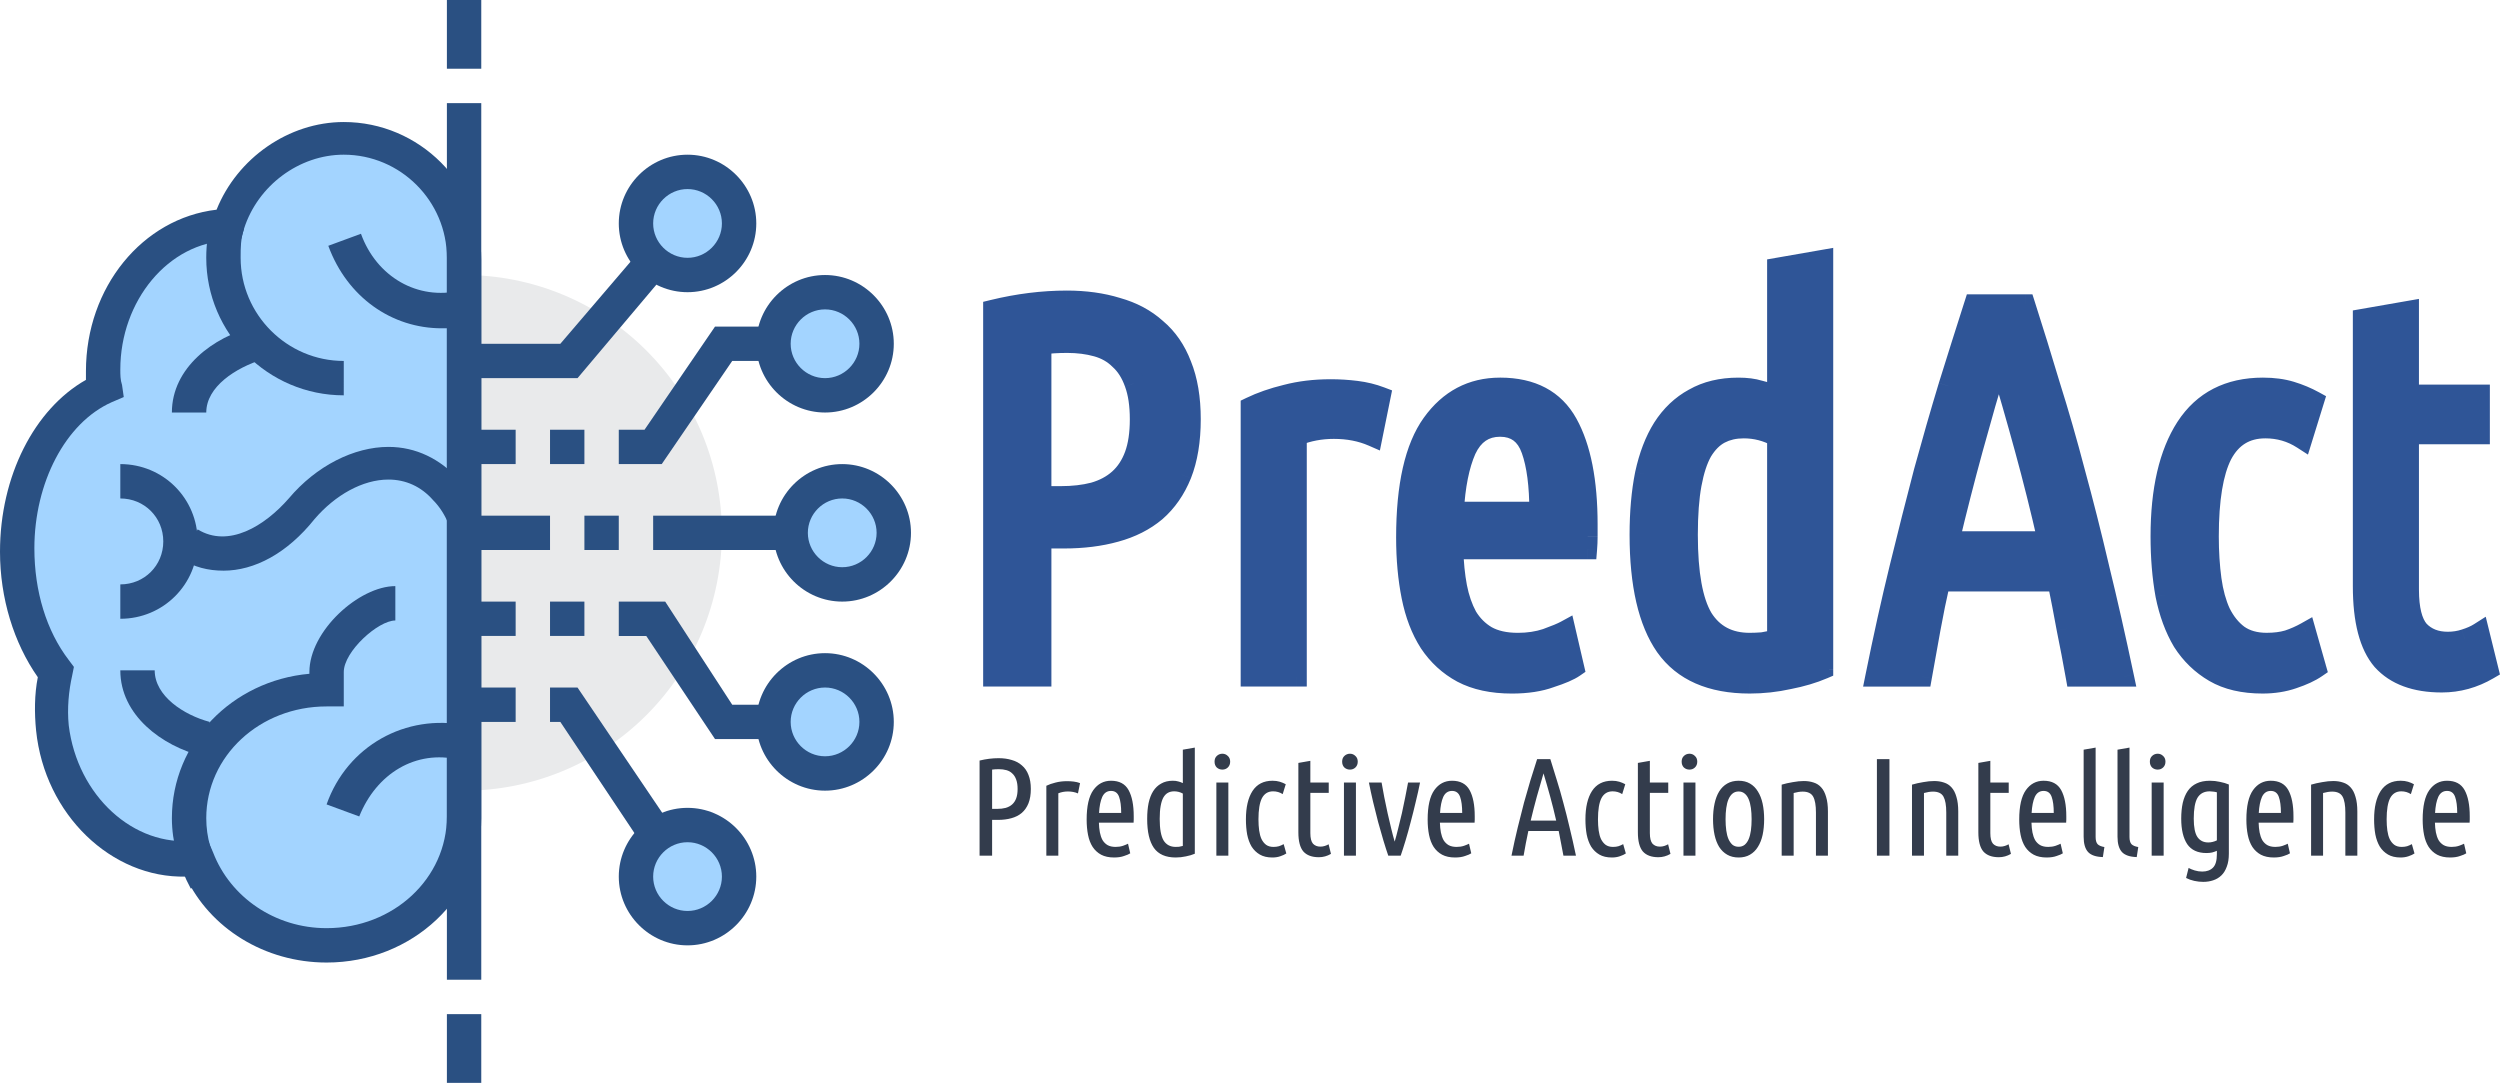
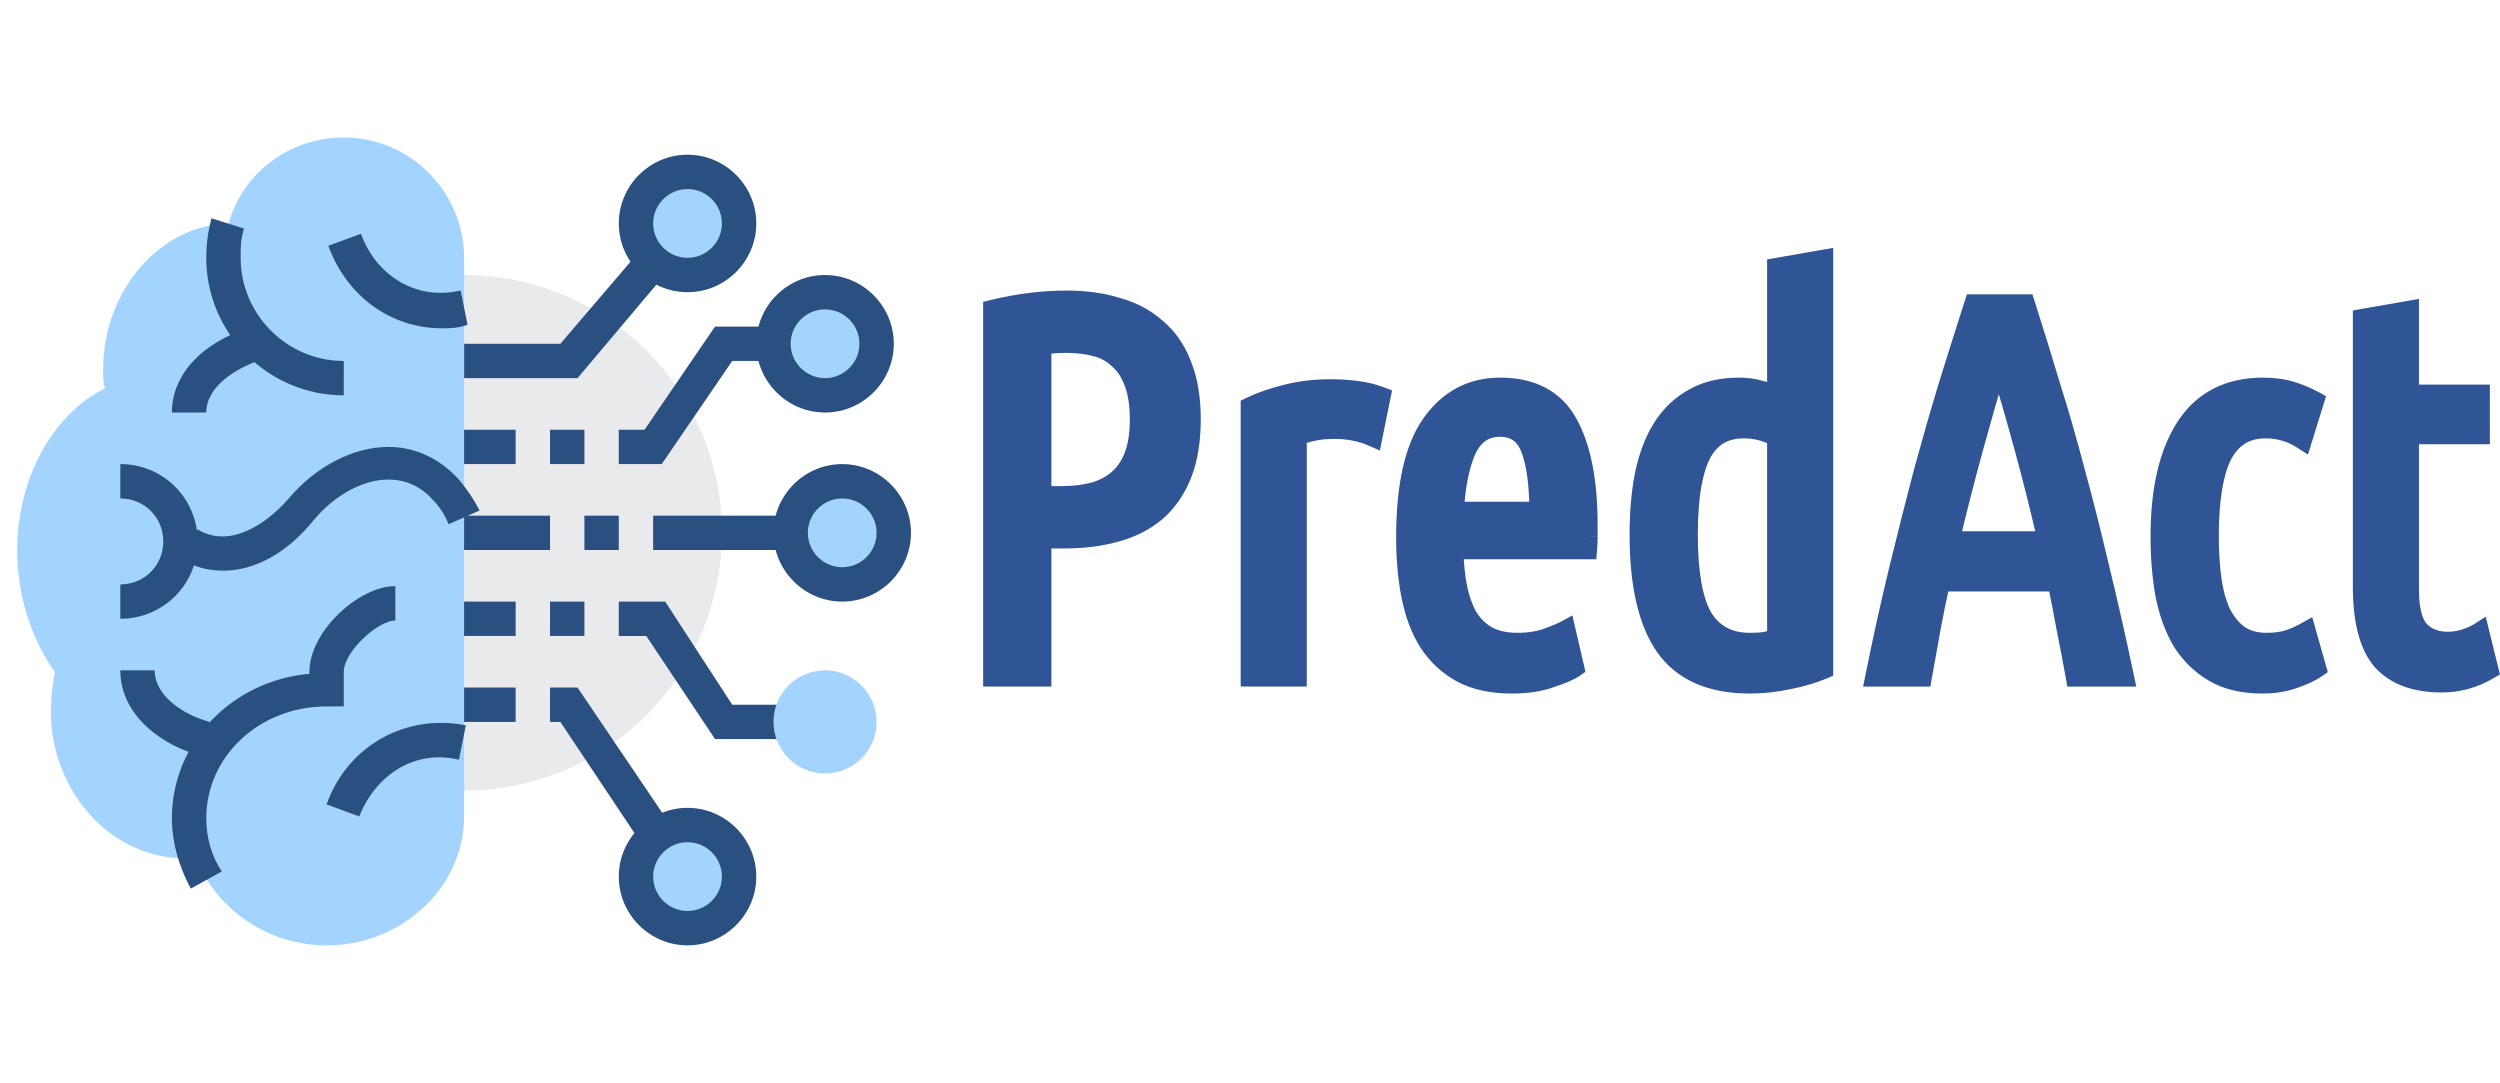
<svg xmlns="http://www.w3.org/2000/svg" xmlns:ns1="http://sodipodi.sourceforge.net/DTD/sodipodi-0.dtd" xmlns:ns2="http://www.inkscape.org/namespaces/inkscape" width="251.278" height="108.84" viewBox="0 0 251.278 108.84" fill="none" version="1.1" id="svg21" ns1:docname="predact-logo.svg" ns2:version="1.3.2 (091e20ef0f, 2023-11-25, custom)">
  <defs id="defs21" />
  <ns1:namedview id="namedview21" pagecolor="#ffffff" bordercolor="#999999" borderopacity="1" ns2:showpageshadow="0" ns2:pageopacity="0" ns2:pagecheckerboard="0" ns2:deskcolor="#d1d1d1" ns2:zoom="3.4452555" ns2:cx="99.121822" ns2:cy="24.381356" ns2:window-width="1898" ns2:window-height="1025" ns2:window-x="10" ns2:window-y="43" ns2:window-maximized="1" ns2:current-layer="svg21" />
  <path d="m 20.731,53.556 c -3e-4,3.403 0.67,6.773 1.972,9.918 1.302,3.144 3.211,6.001 5.617,8.408 2.406,2.407 5.263,4.316 8.407,5.618 3.144,1.302 6.514,1.973 9.917,1.973 3.403,0 6.773,-0.67 9.917,-1.973 3.144,-1.302 6.001,-3.211 8.407,-5.618 2.406,-2.406 4.315,-5.263 5.617,-8.408 1.302,-3.144 1.972,-6.514 1.972,-9.918 2e-4,-3.403 -0.67,-6.773 -1.972,-9.918 -1.302,-3.144 -3.211,-6.001 -5.617,-8.408 C 62.564,32.824 59.707,30.915 56.563,29.613 53.419,28.31 50.049,27.64 46.646,27.64 c -3.403,0 -6.773,0.67 -9.917,1.973 -3.144,1.302 -6.001,3.211 -8.407,5.618 -2.406,2.406 -4.315,5.263 -5.617,8.408 -1.302,3.144 -1.972,6.514 -1.972,9.918 z" fill="#e9eaeb" id="path1" />
  <path d="m 66.513,46.646 h -4.319 v -3.455 h 2.591 l 7.083,-10.366 h 11.057 v 3.455 h -9.329 z m -0.864,5.183 h 19.003 v 3.455 H 65.649 Z" fill="#2a5082" id="path2" />
  <path d="m 77.743,34.552 c 0,1.375 0.546,2.693 1.518,3.665 0.972,0.972 2.29,1.518 3.665,1.518 1.374,0 2.693,-0.546 3.665,-1.518 0.972,-0.972 1.518,-2.29 1.518,-3.665 0,-1.375 -0.546,-2.693 -1.518,-3.665 -0.972,-0.972 -2.291,-1.518 -3.665,-1.518 -1.375,0 -2.693,0.546 -3.665,1.518 -0.972,0.972 -1.518,2.29 -1.518,3.665 z" fill="#a3d4ff" id="path3" />
  <path d="m 82.926,41.463 c -3.801,0 -6.911,-3.11 -6.911,-6.91 0,-3.801 3.11,-6.91 6.911,-6.91 3.801,0 6.91,3.11 6.91,6.91 0,3.801 -3.109,6.91 -6.91,6.91 z m 0,-10.366 c -1.901,0 -3.455,1.555 -3.455,3.455 0,1.9 1.554,3.455 3.455,3.455 1.9,0 3.455,-1.555 3.455,-3.455 0,-1.9 -1.555,-3.455 -3.455,-3.455 z m 0,43.19 H 71.869 L 64.958,63.922 h -2.764 v -3.455 h 4.665 l 6.738,10.366 h 9.329 z" fill="#2a5082" id="path4" />
  <path d="m 77.743,72.56 c 0,1.375 0.546,2.693 1.518,3.665 0.972,0.972 2.29,1.518 3.665,1.518 1.374,0 2.693,-0.546 3.665,-1.518 0.972,-0.972 1.518,-2.29 1.518,-3.665 0,-1.375 -0.546,-2.693 -1.518,-3.665 -0.972,-0.972 -2.291,-1.518 -3.665,-1.518 -1.375,0 -2.693,0.546 -3.665,1.518 -0.972,0.972 -1.518,2.29 -1.518,3.665 z" fill="#a3d4ff" id="path5" />
-   <path d="m 82.926,79.47 c -3.801,0 -6.911,-3.11 -6.911,-6.91 0,-3.801 3.11,-6.91 6.911,-6.91 3.801,0 6.91,3.11 6.91,6.91 0,3.801 -3.109,6.91 -6.91,6.91 z m 0,-10.366 c -1.901,0 -3.455,1.555 -3.455,3.455 0,1.9 1.554,3.455 3.455,3.455 1.9,0 3.455,-1.555 3.455,-3.455 0,-1.9 -1.555,-3.455 -3.455,-3.455 z" fill="#2a5082" id="path6" />
  <path d="m 79.471,53.556 c 0,1.375 0.546,2.693 1.518,3.665 0.972,0.972 2.29,1.518 3.664,1.518 1.375,0 2.693,-0.546 3.665,-1.518 0.972,-0.972 1.518,-2.29 1.518,-3.665 0,-1.375 -0.546,-2.693 -1.518,-3.665 -0.972,-0.972 -2.29,-1.518 -3.665,-1.518 -1.374,0 -2.692,0.546 -3.664,1.518 -0.972,0.972 -1.518,2.29 -1.518,3.665 z" fill="#a3d4ff" id="path7" />
  <path d="m 84.653,60.467 c -3.8,0 -6.91,-3.11 -6.91,-6.91 0,-3.801 3.11,-6.91 6.91,-6.91 3.801,0 6.911,3.11 6.911,6.91 0,3.801 -3.11,6.91 -6.911,6.91 z m 0,-10.366 c -1.9,0 -3.455,1.555 -3.455,3.455 0,1.9 1.555,3.455 3.455,3.455 1.901,0 3.456,-1.555 3.456,-3.455 0,-1.9 -1.555,-3.455 -3.456,-3.455 z M 67.377,89.145 56.32,72.56 h -1.037 v -3.455 h 2.764 L 70.314,87.244 Z" fill="#2a5082" id="path8" />
  <path d="m 63.922,88.108 c 0,1.375 0.546,2.693 1.518,3.665 0.972,0.972 2.29,1.518 3.665,1.518 1.375,0 2.693,-0.546 3.665,-1.518 0.972,-0.972 1.518,-2.29 1.518,-3.665 0,-1.374 -0.546,-2.693 -1.518,-3.665 -0.972,-0.972 -2.29,-1.518 -3.665,-1.518 -1.375,0 -2.693,0.546 -3.665,1.518 -0.972,0.972 -1.518,2.291 -1.518,3.665 z" fill="#a3d4ff" id="path9" />
  <path d="m 69.105,95.019 c -3.801,0 -6.91,-3.11 -6.91,-6.911 0,-3.801 3.11,-6.91 6.91,-6.91 3.801,0 6.91,3.11 6.91,6.91 0,3.801 -3.11,6.911 -6.91,6.911 z m 0,-10.366 c -1.9,0 -3.455,1.555 -3.455,3.455 0,1.901 1.555,3.455 3.455,3.455 1.9,0 3.455,-1.554 3.455,-3.455 0,-1.9 -1.555,-3.455 -3.455,-3.455 z M 58.048,38.008 H 46.646 v -3.455 h 9.675 l 11.229,-13.13 2.591,2.246 z" fill="#2a5082" id="path10" />
  <path d="m 63.922,22.459 c 0,1.375 0.546,2.693 1.518,3.665 0.972,0.972 2.29,1.518 3.665,1.518 1.375,0 2.693,-0.546 3.665,-1.518 0.972,-0.972 1.518,-2.29 1.518,-3.665 0,-1.375 -0.546,-2.693 -1.518,-3.665 -0.972,-0.972 -2.29,-1.518 -3.665,-1.518 -1.375,0 -2.693,0.546 -3.665,1.518 -0.972,0.972 -1.518,2.29 -1.518,3.665 z" fill="#a3d4ff" id="path11" />
  <path d="m 69.105,29.369 c -3.801,0 -6.91,-3.11 -6.91,-6.91 0,-3.801 3.11,-6.91 6.91,-6.91 3.801,0 6.91,3.11 6.91,6.91 0,3.801 -3.11,6.91 -6.91,6.91 z m 0,-10.366 c -1.9,0 -3.455,1.555 -3.455,3.455 0,1.9 1.555,3.455 3.455,3.455 1.9,0 3.455,-1.555 3.455,-3.455 0,-1.9 -1.555,-3.455 -3.455,-3.455 z" fill="#2a5082" id="path12" />
  <path d="m 34.552,13.821 c -5.528,0 -10.193,3.628 -11.575,8.638 -6.91,0.173 -12.612,6.738 -12.612,14.685 0,0.691 0,1.209 0.173,1.9 -5.01,2.419 -8.811,8.811 -8.811,16.24 0,4.837 1.555,9.156 3.801,12.266 -0.345,1.728 -0.518,3.628 -0.345,5.528 0.864,8.12 7.429,13.821 14.512,13.13 1.9,5.01 7.083,8.811 13.13,8.811 7.601,0 13.821,-5.874 13.821,-12.957 V 25.914 c 0,-6.565 -5.356,-12.093 -12.093,-12.093 z" fill="#a3d4ff" id="path13" />
-   <path d="m 32.825,96.746 c -6.219,0 -11.748,-3.455 -14.166,-8.638 C 11.229,88.281 4.492,81.889 3.628,73.424 3.455,71.696 3.455,69.796 3.801,68.068 1.382,64.613 0,60.121 0,55.456 0,47.855 3.455,41.117 8.638,38.18 v -0.864 c 0,-8.465 5.701,-15.376 13.13,-16.24 2.073,-5.183 7.256,-8.811 12.784,-8.811 7.601,0 13.821,6.219 13.821,13.821 v 56.148 c 0,7.947 -6.91,14.512 -15.549,14.512 z m -11.921,-12.266 0.518,1.209 c 1.728,4.492 6.219,7.601 11.402,7.601 6.738,0 12.093,-5.01 12.093,-11.229 V 25.914 c 0,-5.701 -4.665,-10.366 -10.366,-10.366 -4.492,0 -8.638,3.11 -10.02,7.429 l -0.345,1.209 h -1.209 c -6.047,0.173 -10.884,6.047 -10.884,12.957 0,0.518 0,1.036 0.173,1.555 l 0.173,1.209 -1.209,0.518 C 6.565,42.499 3.455,48.546 3.455,55.111 c 0,4.319 1.209,8.293 3.455,11.229 l 0.518,0.691 -0.173,0.864 c -0.346,1.555 -0.518,3.283 -0.346,5.01 0.864,7.083 6.565,12.266 12.612,11.575 z" fill="#2a5082" id="path14" />
  <path d="m 34.552,39.735 c -7.601,0 -13.821,-6.219 -13.821,-13.821 0,-1.382 0.173,-2.591 0.518,-3.974 l 3.283,1.037 c -0.345,1.037 -0.345,1.9 -0.345,2.937 0,5.701 4.665,10.366 10.366,10.366 z M 22.459,57.357 c -1.555,0 -2.937,-0.346 -4.319,-1.209 l 1.728,-2.937 c 3.11,1.9 6.738,-0.345 9.156,-3.11 2.764,-3.283 6.565,-5.183 10.02,-5.183 2.764,0 5.183,1.209 7.083,3.283 0.864,1.037 1.555,2.073 2.073,3.11 l -3.11,1.382 c -0.346,-0.864 -0.864,-1.728 -1.555,-2.419 -1.209,-1.382 -2.764,-2.073 -4.492,-2.073 -2.591,0 -5.356,1.555 -7.429,3.974 -2.764,3.455 -6.047,5.183 -9.156,5.183 z M 44.4,32.998 c -5.01,0 -9.502,-3.11 -11.402,-8.293 l 3.283,-1.209 c 1.555,4.319 5.701,6.738 10.02,5.701 l 0.691,3.455 c -1.036,0.345 -1.728,0.345 -2.591,0.345 z m -8.293,49.064 -3.282,-1.209 c 2.073,-5.874 7.947,-9.156 13.994,-7.947 l -0.691,3.455 c -4.319,-1.037 -8.293,1.382 -10.02,5.701 z" fill="#2a5082" id="path15" />
  <path d="m 20.731,41.463 h -3.455 c 0,-4.492 4.146,-7.601 8.293,-8.638 l 0.864,3.283 c -2.764,0.864 -5.701,2.764 -5.701,5.356 z M 20.386,76.015 C 16.24,74.979 12.093,71.869 12.093,67.377 h 3.455 c 0,2.591 2.937,4.492 5.528,5.183 z" fill="#2a5082" id="path16" />
  <path d="m 19.177,89.317 c -1.209,-2.245 -1.9,-4.664 -1.9,-7.083 0,-7.602 6.047,-13.821 13.821,-14.512 v -0.173 c 0,-4.146 5.01,-8.638 8.638,-8.638 v 3.455 c -1.728,0 -5.183,3.11 -5.183,5.183 v 3.455 h -1.728 c -6.738,0 -12.093,5.01 -12.093,11.23 0,1.9 0.518,3.801 1.555,5.356 z M 12.093,62.194 V 58.739 c 2.419,0 4.319,-1.9 4.319,-4.319 0,-2.419 -1.9,-4.319 -4.319,-4.319 v -3.455 c 4.319,0 7.774,3.455 7.774,7.774 0,4.319 -3.455,7.774 -7.774,7.774 z M 46.646,43.19 h 5.183 v 3.455 h -5.183 z m 8.638,0 h 3.455 v 3.455 h -3.455 z m 0,17.276 h 3.455 v 3.455 h -3.455 z m -8.638,0 h 5.183 v 3.455 h -5.183 z m 0,8.638 h 5.183 v 3.455 h -5.183 z m 0,-17.276 h 8.638 v 3.455 h -8.638 z m 12.093,0 h 3.455 v 3.455 h -3.455 z" fill="#2a5082" id="path17" />
-   <path d="m 44.918,10.366 h 3.455 V 98.474 H 44.918 Z M 44.918,0 h 3.455 V 6.91 H 44.918 Z m 0,101.929 h 3.455 v 6.911 H 44.918 Z" fill="#2a5082" id="path18" />
  <path d="m 99.818,31.124 c 2.52,-0.612 4.986,-0.918 7.398,-0.918 1.872,0 3.564,0.234 5.076,0.702 1.548,0.432 2.862,1.134 3.942,2.106 1.116,0.936 1.962,2.16 2.538,3.672 0.612,1.512 0.918,3.33 0.918,5.454 0,2.16 -0.306,4.014 -0.918,5.562 -0.612,1.512 -1.476,2.754 -2.592,3.726 -1.116,0.936 -2.466,1.62 -4.05,2.052 -1.548,0.432 -3.276,0.648 -5.184,0.648 h -2.268 v 13.878 h -4.86 z m 4.86,18.738 h 1.944 c 1.224,0 2.322,-0.126 3.294,-0.378 1.008,-0.288 1.854,-0.738 2.538,-1.35 0.684,-0.612 1.206,-1.404 1.566,-2.376 0.36,-0.972 0.54,-2.178 0.54,-3.618 0,-1.44 -0.18,-2.646 -0.54,-3.618 -0.36,-1.008 -0.864,-1.8 -1.512,-2.376 -0.612,-0.612 -1.368,-1.044 -2.268,-1.296 -0.9,-0.252 -1.89,-0.378 -2.97,-0.378 -0.936,0 -1.8,0.054 -2.592,0.162 z m 33.283,-5.994 c -1.152,-0.504 -2.448,-0.756 -3.888,-0.756 -1.332,0 -2.574,0.234 -3.726,0.702 v 24.192 h -4.644 v -27.108 c 1.044,-0.504 2.232,-0.918 3.564,-1.242 1.368,-0.36 2.862,-0.54 4.482,-0.54 0.864,0 1.728,0.054 2.592,0.162 0.864,0.108 1.674,0.306 2.43,0.594 z m 8.119,11.34 c 0.036,1.368 0.162,2.628 0.378,3.78 0.216,1.116 0.558,2.106 1.026,2.97 0.504,0.828 1.152,1.476 1.944,1.944 0.828,0.468 1.872,0.702 3.132,0.702 1.044,0 1.998,-0.144 2.862,-0.432 0.9,-0.324 1.548,-0.594 1.944,-0.81 l 0.864,3.726 c -0.468,0.324 -1.26,0.666 -2.376,1.026 -1.08,0.396 -2.376,0.594 -3.888,0.594 -1.98,0 -3.654,-0.36 -5.022,-1.08 -1.332,-0.72 -2.43,-1.728 -3.294,-3.024 -0.828,-1.296 -1.422,-2.844 -1.782,-4.644 -0.36,-1.8 -0.54,-3.78 -0.54,-5.94 0,-5.22 0.864,-9.036 2.592,-11.448 1.728,-2.412 4.014,-3.618 6.858,-3.618 3.204,0 5.472,1.206 6.804,3.618 1.332,2.412 1.998,5.796 1.998,10.152 0,0.396 0,0.81 0,1.242 0,0.396 -0.018,0.81 -0.054,1.242 z m 4.698,-12.312 c -1.548,0 -2.682,0.774 -3.402,2.322 -0.684,1.548 -1.098,3.618 -1.242,6.21 h 8.586 c 0,-2.628 -0.27,-4.698 -0.81,-6.21 -0.54,-1.548 -1.584,-2.322 -3.132,-2.322 z m 27.84,1.026 c -1.044,-0.576 -2.16,-0.864 -3.348,-0.864 -0.9,0 -1.692,0.18 -2.376,0.54 -0.684,0.36 -1.278,0.954 -1.782,1.782 -0.468,0.828 -0.828,1.926 -1.08,3.294 -0.252,1.368 -0.378,3.06 -0.378,5.076 0,3.888 0.504,6.678 1.512,8.37 1.044,1.656 2.61,2.484 4.698,2.484 0.396,0 0.828,-0.018 1.296,-0.054 0.468,-0.072 0.954,-0.18 1.458,-0.324 z m 0,-17.01 4.644,-0.81 v 41.148 c -1.008,0.432 -2.16,0.774 -3.456,1.026 -1.296,0.288 -2.61,0.432 -3.942,0.432 -3.888,0 -6.714,-1.242 -8.478,-3.726 -1.728,-2.484 -2.592,-6.228 -2.592,-11.232 0,-2.268 0.18,-4.302 0.54,-6.102 0.396,-1.836 0.99,-3.384 1.782,-4.644 0.828,-1.296 1.872,-2.286 3.132,-2.97 1.26,-0.72 2.754,-1.08 4.482,-1.08 0.828,0 1.53,0.09 2.106,0.27 0.612,0.144 1.206,0.36 1.782,0.648 z m 24.937,3.672 c 0.864,2.7 1.71,5.436 2.538,8.208 0.864,2.736 1.692,5.616 2.484,8.64 0.828,3.024 1.638,6.228 2.43,9.612 0.828,3.384 1.656,7.038 2.484,10.962 h -4.86 c -0.288,-1.62 -0.594,-3.222 -0.918,-4.806 -0.288,-1.584 -0.594,-3.168 -0.918,-4.752 h -11.772 c -0.36,1.584 -0.684,3.168 -0.972,4.752 -0.288,1.584 -0.576,3.186 -0.864,4.806 h -4.698 c 0.792,-3.924 1.602,-7.578 2.43,-10.962 0.828,-3.384 1.638,-6.588 2.43,-9.612 0.828,-3.024 1.656,-5.904 2.484,-8.64 0.864,-2.772 1.728,-5.508 2.592,-8.208 z m -2.646,5.508 c -0.9,2.988 -1.764,5.994 -2.592,9.018 -0.828,3.024 -1.62,6.12 -2.376,9.288 h 9.882 c -0.72,-3.168 -1.494,-6.264 -2.322,-9.288 -0.828,-3.024 -1.692,-6.03 -2.592,-9.018 z m 26.51,32.616 c -1.944,0 -3.564,-0.378 -4.86,-1.134 -1.296,-0.756 -2.358,-1.782 -3.186,-3.078 -0.792,-1.332 -1.368,-2.898 -1.728,-4.698 -0.324,-1.8 -0.486,-3.762 -0.486,-5.886 0,-4.68 0.846,-8.334 2.538,-10.962 1.728,-2.664 4.32,-3.996 7.776,-3.996 1.044,0 1.98,0.126 2.808,0.378 0.828,0.252 1.602,0.576 2.322,0.972 l -1.188,3.834 c -1.116,-0.72 -2.358,-1.08 -3.726,-1.08 -1.944,0 -3.384,0.882 -4.32,2.646 -0.9,1.764 -1.35,4.5 -1.35,8.208 0,1.548 0.09,2.988 0.27,4.32 0.18,1.296 0.486,2.412 0.918,3.348 0.468,0.936 1.062,1.674 1.782,2.214 0.756,0.54 1.71,0.81 2.862,0.81 0.792,0 1.494,-0.09 2.106,-0.27 0.648,-0.216 1.26,-0.486 1.836,-0.81 l 1.026,3.618 c -0.576,0.396 -1.35,0.756 -2.322,1.08 -0.936,0.324 -1.962,0.486 -3.078,0.486 z m 14.717,-29.052 h 7.128 v 3.996 h -7.128 v 15.606 c 0,1.944 0.342,3.312 1.026,4.104 0.72,0.756 1.674,1.134 2.862,1.134 0.612,0 1.188,-0.09 1.728,-0.27 0.576,-0.18 1.062,-0.396 1.458,-0.648 l 0.918,3.726 c -1.476,0.864 -3.042,1.296 -4.698,1.296 -2.664,0 -4.662,-0.738 -5.994,-2.214 -1.296,-1.512 -1.944,-3.996 -1.944,-7.452 v -26.892 l 4.644,-0.81 z" fill="#2f5597" id="path19" />
  <path d="m 99.818,31.124 -0.236,-0.972 -0.764,0.186 v 0.786 z m 12.474,-0.216 -0.296,0.955 0.014,0.004 0.013,0.004 z m 3.942,2.106 -0.669,0.743 0.013,0.012 0.013,0.011 z m 2.538,3.672 -0.934,0.356 0.003,0.01 0.004,0.01 z m 0,11.016 0.927,0.375 0.003,-0.007 z m -2.592,3.726 0.643,0.766 0.007,-0.006 0.007,-0.006 z m -4.05,2.052 -0.263,-0.965 -0.006,0.002 z m -7.452,0.648 v -1 h -1 v 1 z m 0,13.878 v 1 h 1 v -1 z m -4.86,0 h -1 v 1 h 1 z m 4.86,-18.144 h -1 v 1 h 1 z m 5.238,-0.378 0.251,0.968 0.012,-0.003 0.012,-0.003 z m 2.538,-1.35 -0.667,-0.745 v 0 z m 1.566,-2.376 -0.938,-0.347 v 0 z m 0,-7.236 -0.942,0.336 0.004,0.011 z m -1.512,-2.376 -0.707,0.707 0.021,0.021 0.022,0.019 z m -2.268,-1.296 -0.27,0.963 v 0 z m -5.562,-0.216 -0.135,-0.991 -0.865,0.118 v 0.873 z m -4.624,-2.538 c 2.448,-0.595 4.835,-0.89 7.162,-0.89 v -2 c -2.497,0 -5.042,0.317 -7.634,0.946 z m 7.162,-0.89 c 1.79,0 3.38,0.224 4.78,0.657 l 0.592,-1.911 c -1.624,-0.502 -3.418,-0.747 -5.372,-0.747 z m 4.807,0.665 c 1.416,0.395 2.588,1.028 3.542,1.886 l 1.338,-1.487 c -1.206,-1.086 -2.662,-1.857 -4.342,-2.326 z m 3.568,1.909 c 0.972,0.815 1.724,1.891 2.247,3.262 l 1.868,-0.712 c -0.629,-1.653 -1.569,-3.025 -2.829,-4.082 z m 2.254,3.281 c 0.552,1.363 0.845,3.046 0.845,5.079 h 2 c 0,-2.216 -0.319,-4.168 -0.991,-5.829 z m 0.845,5.079 c 0,2.07 -0.294,3.792 -0.848,5.194 l 1.86,0.735 c 0.67,-1.694 0.988,-3.679 0.988,-5.93 z m -0.845,5.187 c -0.559,1.381 -1.336,2.489 -2.322,3.347 l 1.314,1.508 c 1.246,-1.085 2.197,-2.462 2.862,-4.105 z m -2.308,3.335 c -0.992,0.832 -2.208,1.455 -3.67,1.853 l 0.526,1.93 c 1.706,-0.465 3.19,-1.211 4.43,-2.251 z m -3.676,1.855 c -1.446,0.404 -3.081,0.611 -4.915,0.611 v 2 c 1.982,0 3.803,-0.224 5.453,-0.685 z m -4.915,0.611 h -2.268 v 2 h 2.268 z m -3.268,1 v 13.878 h 2 v -13.878 z m 1,12.878 h -4.86 v 2 h 4.86 z m -3.86,1 v -36.882 h -2 v 36.882 z m 3.86,-17.144 h 1.944 v -2 h -1.944 z m 1.944,0 c 1.291,0 2.475,-0.133 3.545,-0.41 l -0.502,-1.936 c -0.874,0.227 -1.886,0.346 -3.043,0.346 z m 3.569,-0.416 c 1.132,-0.324 2.118,-0.84 2.93,-1.566 l -1.334,-1.49 c -0.556,0.498 -1.262,0.881 -2.146,1.134 z m 2.93,-1.566 c 0.82,-0.734 1.428,-1.669 1.837,-2.774 l -1.876,-0.695 c -0.311,0.839 -0.747,1.488 -1.295,1.978 z m 1.837,-2.774 c 0.414,-1.117 0.602,-2.45 0.602,-3.965 h -2 c 0,1.364 -0.172,2.444 -0.478,3.271 z m 0.602,-3.965 c 0,-1.516 -0.188,-2.848 -0.602,-3.965 l -1.876,0.695 c 0.306,0.827 0.478,1.907 0.478,3.271 z m -0.598,-3.954 c -0.404,-1.129 -0.99,-2.076 -1.79,-2.787 l -1.328,1.495 c 0.496,0.441 0.918,1.078 1.234,1.965 z m -1.747,-2.747 c -0.743,-0.743 -1.654,-1.257 -2.705,-1.552 l -0.54,1.926 c 0.749,0.209 1.35,0.559 1.831,1.04 z m -2.705,-1.552 c -1.001,-0.28 -2.083,-0.415 -3.24,-0.415 v 2 c 1.003,0 1.901,0.117 2.7,0.341 z m -3.24,-0.415 c -0.974,0 -1.884,0.056 -2.727,0.171 l 0.27,1.982 c 0.741,-0.101 1.559,-0.153 2.457,-0.153 z m -3.592,1.162 v 15.228 h 2 v -15.228 z m 34.283,9.234 -0.401,0.916 1.135,0.496 0.246,-1.214 z m -7.614,-0.054 -0.376,-0.926 -0.624,0.253 v 0.673 z m 0,24.192 v 1 h 1 v -1 z m -4.644,0 h -1 v 1 h 1 z m 0,-27.108 -0.435,-0.901 -0.565,0.273 v 0.628 z m 3.564,-1.242 0.236,0.972 0.009,-0.002 0.009,-0.002 z m 7.074,-0.378 -0.124,0.992 v 0 z m 2.43,0.594 0.98,0.199 0.169,-0.831 -0.793,-0.302 z m -0.409,3.08 c -1.296,-0.567 -2.731,-0.84 -4.289,-0.84 v 2 c 1.322,0 2.479,0.231 3.487,0.672 z m -4.289,-0.84 c -1.452,0 -2.823,0.256 -4.102,0.775 l 0.752,1.853 c 1.025,-0.416 2.138,-0.628 3.35,-0.628 z m -4.726,1.702 v 24.192 h 2 v -24.192 z m 1,23.192 h -4.644 v 2 h 4.644 z m -3.644,1 v -27.108 h -2 v 27.108 z m -0.565,-26.207 c 0.97,-0.468 2.09,-0.861 3.365,-1.171 l -0.472,-1.943 c -1.389,0.338 -2.645,0.774 -3.763,1.313 z m 3.383,-1.175 c 1.274,-0.335 2.682,-0.507 4.228,-0.507 v -2 c -1.694,0 -3.274,0.188 -4.737,0.573 z m 4.228,-0.507 c 0.822,0 1.645,0.051 2.468,0.154 l 0.248,-1.985 c -0.905,-0.113 -1.81,-0.17 -2.716,-0.17 z m 2.468,0.154 c 0.791,0.099 1.522,0.279 2.198,0.536 l 0.712,-1.869 c -0.836,-0.319 -1.725,-0.535 -2.662,-0.652 z m 1.574,-0.597 -0.81,3.996 1.96,0.397 0.81,-3.996 z m 8.289,15.535 v -1 h -1.026 l 0.027,1.026 z m 0.378,3.78 -0.982,0.184 0.001,0.006 z m 1.026,2.97 -0.879,0.476 0.012,0.022 0.013,0.021 z m 1.944,1.944 -0.508,0.861 0.008,0.005 0.008,0.005 z m 5.994,0.27 0.317,0.949 0.011,-0.004 0.011,-0.004 z m 1.944,-0.81 0.975,-0.226 -0.298,-1.282 -1.155,0.63 z m 0.864,3.726 0.57,0.822 0.558,-0.387 -0.153,-0.661 z m -2.376,1.026 -0.307,-0.952 -0.018,0.006 -0.019,0.007 z m -8.91,-0.486 -0.475,0.88 0.01,0.005 z m -3.294,-3.024 -0.842,0.538 0.005,0.008 0.005,0.008 z m -1.782,-4.644 -0.98,0.196 v 0 z m 2.052,-17.388 0.813,0.582 v 0 z m 13.662,0 -0.875,0.483 v 0 z m 1.944,12.636 v 1 h 0.921 l 0.076,-0.917 z m -12.15,-9.99 -0.906,-0.422 -0.004,0.009 -0.004,0.009 z m -1.242,6.21 -0.998,-0.056 -0.059,1.056 h 1.057 z m 8.586,0 v 1 h 1 v -1 z m -0.81,-6.21 -0.944,0.329 0.003,0.007 z m -8.829,10.016 c 0.037,1.413 0.167,2.726 0.395,3.938 l 1.965,-0.369 c -0.205,-1.092 -0.326,-2.299 -0.361,-3.622 z m 0.396,3.944 c 0.232,1.201 0.605,2.29 1.128,3.256 l 1.759,-0.953 c -0.413,-0.762 -0.724,-1.653 -0.924,-2.684 z m 1.153,3.3 c 0.585,0.961 1.349,1.729 2.29,2.285 l 1.017,-1.722 c -0.643,-0.38 -1.175,-0.908 -1.598,-1.603 z m 2.306,2.295 c 1.019,0.576 2.246,0.831 3.624,0.831 v -2 c -1.141,0 -2.003,-0.213 -2.64,-0.573 z m 3.624,0.831 c 1.136,0 2.199,-0.157 3.179,-0.483 l -0.633,-1.897 c -0.748,0.249 -1.594,0.381 -2.546,0.381 z m 3.201,-0.491 c 0.907,-0.327 1.617,-0.618 2.084,-0.873 l -0.957,-1.756 c -0.325,0.177 -0.912,0.426 -1.804,0.747 z m 0.631,-1.525 0.864,3.726 1.949,-0.452 -0.864,-3.726 z m 1.269,2.678 c -0.34,0.236 -1.014,0.542 -2.114,0.896 l 0.614,1.903 c 1.133,-0.365 2.043,-0.743 2.639,-1.155 z m -2.151,0.909 c -0.941,0.345 -2.114,0.533 -3.544,0.533 v 2 c 1.595,0 3.014,-0.208 4.233,-0.655 z m -3.544,0.533 c -1.862,0 -3.366,-0.339 -4.556,-0.965 l -0.931,1.77 c 1.546,0.814 3.389,1.195 5.487,1.195 z m -4.546,-0.96 c -1.184,-0.64 -2.161,-1.535 -2.938,-2.699 l -1.664,1.109 c 0.952,1.428 2.171,2.549 3.651,3.349 z m -2.927,-2.683 c -0.75,-1.173 -1.304,-2.6 -1.644,-4.302 l -1.961,0.392 c 0.38,1.899 1.013,3.568 1.92,4.986 z m -1.644,-4.302 c -0.345,-1.725 -0.521,-3.639 -0.521,-5.744 h -2 c 0,2.215 0.185,4.261 0.56,6.136 z m -0.521,-5.744 c 0,-5.151 0.861,-8.71 2.405,-10.866 l -1.626,-1.165 c -1.911,2.668 -2.779,6.742 -2.779,12.03 z m 2.405,-10.866 c 1.55,-2.163 3.54,-3.2 6.045,-3.2 v -2 c -3.182,0 -5.764,1.375 -7.671,4.036 z m 6.045,-3.2 c 2.912,0 4.805,1.066 5.929,3.101 l 1.751,-0.967 c -1.54,-2.789 -4.183,-4.135 -7.68,-4.135 z m 5.929,3.101 c 1.216,2.202 1.873,5.393 1.873,9.669 h 2 c 0,-4.436 -0.674,-8.013 -2.122,-10.635 z m 1.873,9.669 c 0,8e-4 0,0.002 0,0.002 0,8e-4 0,0.002 0,0.002 0,8e-4 0,0.002 0,0.002 0,7e-4 0,0.002 0,0.002 0,8e-4 0,0.002 0,0.002 0,8e-4 0,0.002 0,0.002 0,8e-4 0,0.002 0,0.002 0,7e-4 0,0.002 0,0.002 0,7e-4 0,0.002 0,0.002 0,8e-4 0,0.002 0,0.002 0,8e-4 0,0.002 0,0.002 0,8e-4 0,0.002 0,0.002 0,7e-4 0,0.002 0,0.002 0,8e-4 0,0.002 0,0.002 0,8e-4 0,0.002 0,0.002 0,8e-4 0,0.002 0,0.002 0,8e-4 0,0.002 0,0.002 0,8e-4 0,0.002 0,0.002 0,8e-4 0,0.002 0,0.002 0,7e-4 0,0.002 0,0.002 0,8e-4 0,0.002 0,0.002 0,8e-4 0,0.002 0,0.002 0,8e-4 0,0.002 0,0.002 0,8e-4 0,0.002 0,0.002 0,8e-4 0,0.002 0,0.002 0,8e-4 0,0.002 0,0.002 0,7e-4 0,0.002 0,0.002 0,8e-4 0,0.002 0,0.002 0,8e-4 0,0.002 0,0.002 0,7e-4 0,0.002 0,0.002 0,8e-4 0,0.002 0,0.002 0,8e-4 0,0.002 0,0.002 0,7e-4 0,0.002 0,0.002 0,8e-4 0,0.002 0,0.002 0,8e-4 0,0.002 0,0.002 0,7e-4 0,0.002 0,0.002 0,8e-4 0,0.002 0,0.002 0,8e-4 0,0.002 0,0.002 0,7e-4 0,0.002 0,0.002 0,8e-4 0,0.002 0,0.002 0,8e-4 0,0.002 0,0.002 0,8e-4 0,0.002 0,0.002 0,8e-4 0,0.002 0,0.002 0,7e-4 0,0.002 0,0.002 0,8e-4 0,0.002 0,0.002 0,8e-4 0,0.002 0,0.002 0,7e-4 0,0.002 0,0.002 0,8e-4 0,0.002 0,0.002 0,8e-4 0,0.002 0,0.002 0,8e-4 0,0.002 0,0.002 0,8e-4 0,0.002 0,0.002 0,8e-4 0,0.002 0,0.002 0,8e-4 0,0.002 0,0.002 0,7e-4 0,0.002 0,0.002 0,8e-4 0,0.002 0,0.002 0,8e-4 0,0.002 0,0.002 0,8e-4 0,0.002 0,0.002 0,8e-4 0,0.002 0,0.002 0,8e-4 0,0.002 0,0.002 0,8e-4 0,0.002 0,0.002 0,7e-4 0,0.002 0,0.002 0,8e-4 0,0.002 0,0.002 0,7e-4 0,0.002 0,0.002 0,8e-4 0,0.002 0,0.002 0,8e-4 0,0.002 0,0.002 0,8e-4 0,0.002 0,0.002 0,8e-4 0,0.002 0,0.002 0,8e-4 0,0.002 0,0.002 0,8e-4 0,0.002 0,0.002 0,8e-4 0,0.002 0,0.002 0,8e-4 0,0.002 0,0.002 0,8e-4 0,0.002 0,0.002 0,8e-4 0,0.002 0,0.002 0,8e-4 0,0.002 0,0.002 0,8e-4 0,0.002 0,0.002 0,8e-4 0,0.002 0,0.002 0,8e-4 0,0.002 0,0.002 0,8e-4 0,0.002 0,0.002 0,8e-4 0,0.002 0,0.002 0,8e-4 0,0.002 0,0.002 0,8e-4 0,0.002 0,0.002 0,8e-4 0,0.002 0,0.002 0,8e-4 0,0.002 0,0.002 0,8e-4 0,0.002 0,0.002 0,7e-4 0,0.002 0,0.002 0,8e-4 0,0.002 0,0.002 0,8e-4 0,0.002 0,0.002 0,8e-4 0,0.002 0,0.002 0,8e-4 0,0.002 0,0.002 0,8e-4 0,0.002 0,0.002 0,8e-4 0,0.002 0,0.002 0,7e-4 0,0.002 0,0.002 0,8e-4 0,0.002 0,0.002 0,8e-4 0,0.002 0,0.002 0,8e-4 0,0.002 0,0.002 0,8e-4 0,0.002 0,0.002 0,8e-4 0,0.002 0,0.002 0,8e-4 0,0.002 0,0.002 0,8e-4 0,0.002 0,0.002 0,8e-4 0,0.002 0,0.002 0,8e-4 0,0.002 0,0.002 0,7e-4 0,0.002 0,0.002 0,8e-4 0,0.002 0,0.002 0,8e-4 0,0.002 0,0.002 0,8e-4 0,0.002 0,0.002 0,8e-4 0,0.002 0,0.002 0,8e-4 0,0.002 0,0.002 0,8e-4 0,0.002 0,0.002 0,8e-4 0,0.002 0,0.002 0,7e-4 0,0.002 0,0.002 0,8e-4 0,0.002 0,0.002 0,8e-4 0,0.002 0,0.002 0,7e-4 0,0.002 0,0.002 0,8e-4 0,0.002 0,0.002 0,8e-4 0,0.002 0,0.002 0,7e-4 0,0.002 0,0.002 0,8e-4 0,0.002 0,0.002 0,8e-4 0,0.002 0,0.002 0,8e-4 0,0.002 0,0.002 0,8e-4 0,0.002 0,0.002 0,8e-4 0,0.002 0,0.002 0,8e-4 0,0.002 0,0.002 0,8e-4 0,0.002 0,0.002 0,8e-4 0,0.002 0,0.002 0,8e-4 0,0.002 0,0.002 0,7e-4 0,0.002 0,0.002 0,8e-4 0,0.002 0,0.002 0,8e-4 0,0.002 0,0.002 0,8e-4 0,0.002 0,0.002 0,8e-4 0,0.002 0,0.002 0,8e-4 0,0.002 0,0.002 0,8e-4 0,0.002 0,0.002 0,8e-4 0,0.002 0,0.002 0,8e-4 0,0.002 0,0.002 0,8e-4 0,0.002 0,0.002 0,8e-4 0,0.002 0,0.002 0,8e-4 0,0.002 0,0.002 0,8e-4 0,0.002 0,0.002 0,8e-4 0,0.002 0,0.002 0,8e-4 0,0.002 0,0.002 0,8e-4 0,0.002 0,0.002 0,8e-4 0,0.002 0,0.002 0,8e-4 0,0.002 0,0.002 0,8e-4 0,0.002 0,0.002 0,8e-4 0,0.002 0,0.002 0,8e-4 0,0.002 0,0.002 0,7e-4 0,0.002 0,0.002 0,8e-4 0,0.002 0,0.002 0,8e-4 0,0.002 0,0.002 0,8e-4 0,0.002 0,0.002 0,8e-4 0,0.002 0,0.002 0,8e-4 0,0.002 0,0.002 0,8e-4 0,0.002 0,0.002 0,8e-4 0,0.002 0,0.002 0,8e-4 0,0.002 0,0.002 0,8e-4 0,0.002 0,0.002 0,8e-4 0,0.002 0,0.002 0,8e-4 0,0.002 0,0.002 0,7e-4 0,0.002 0,0.002 0,8e-4 0,0.002 0,0.002 0,8e-4 0,0.002 0,0.002 0,8e-4 0,0.002 0,0.002 0,8e-4 0,0.002 0,0.002 0,8e-4 0,0.002 0,0.002 0,8e-4 0,0.002 0,0.002 0,8e-4 0,0.002 0,0.002 0,8e-4 0,0.002 0,0.002 0,8e-4 0,0.002 0,0.002 0,8e-4 0,0.002 0,0.002 0,8e-4 0,0.002 0,0.002 0,8e-4 0,0.002 0,0.002 0,8e-4 0,0.002 0,0.002 0,8e-4 0,0.002 0,0.002 0,8e-4 0,0.002 0,0.002 0,8e-4 0,0.002 0,0.002 0,8e-4 0,0.002 0,0.002 0,8e-4 0,0.002 0,0.002 0,8e-4 0,0.002 0,0.002 0,8e-4 0,0.002 0,0.002 0,8e-4 0,0.002 0,0.002 0,8e-4 0,0.002 0,0.002 0,8e-4 0,0.002 0,0.002 0,8e-4 0,0.002 0,0.002 0,8e-4 0,0.002 0,0.002 0,8e-4 0,0.002 0,0.002 0,8e-4 0,0.002 0,0.002 0,8e-4 0,0.002 0,0.002 0,8e-4 0,0.002 0,0.002 0,8e-4 0,0.002 0,0.002 0,8e-4 0,0.002 0,0.002 0,8e-4 0,0.002 0,0.002 0,8e-4 0,0.002 0,0.002 0,8e-4 0,0.002 0,0.002 0,8e-4 0,0.002 0,0.002 0,8e-4 0,0.002 0,0.002 0,8e-4 0,0.002 0,0.002 0,8e-4 0,0.002 0,0.002 0,8e-4 0,0.002 0,0.002 0,8e-4 0,0.002 0,0.002 0,8e-4 0,0.002 0,0.002 0,8e-4 0,0.002 0,0.002 0,8e-4 0,0.002 0,0.002 0,8e-4 0,0.002 0,0.002 0,8e-4 0,0.002 0,0.002 0,8e-4 0,0.002 0,0.002 0,8e-4 0,0.002 0,0.002 0,8e-4 0,0.002 0,0.002 0,8e-4 0,0.002 0,0.002 0,8e-4 0,0.002 0,0.002 0,8e-4 0,0.002 0,0.002 0,9e-4 0,0.002 0,0.003 0,8e-4 0,0.002 0,0.002 0,8e-4 0,0.002 0,0.002 0,8e-4 0,0.002 0,0.002 0,8e-4 0,0.002 0,0.002 0,8e-4 0,0.002 0,0.002 0,8e-4 0,0.002 0,0.002 0,8e-4 0,0.002 0,0.002 0,8e-4 0,0.002 0,0.002 0,8e-4 0,0.002 0,0.002 0,8e-4 0,0.002 0,0.002 0,9e-4 0,0.002 0,0.003 0,8e-4 0,0.002 0,0.002 0,8e-4 0,0.002 0,0.002 0,8e-4 0,0.002 0,0.002 0,8e-4 0,0.002 0,0.002 0,8e-4 0,0.002 0,0.002 0,8e-4 0,0.002 0,0.002 0,8e-4 0,0.002 0,0.003 0,8e-4 0,0.002 0,0.002 0,8e-4 0,0.002 0,0.002 0,8e-4 0,0.002 0,0.002 0,8e-4 0,0.002 0,0.002 0,8e-4 0,0.002 0,0.002 0,8e-4 0,0.002 0,0.002 0,9e-4 0,0.002 0,0.003 0,8e-4 0,0.002 0,0.002 0,8e-4 0,0.002 0,0.002 0,8e-4 0,0.002 0,0.002 0,8e-4 0,0.002 0,0.002 0,8e-4 0,0.002 0,0.003 0,8e-4 0,0.002 0,0.002 0,8e-4 0,0.002 0,0.002 0,8e-4 0,0.002 0,0.002 0,8e-4 0,0.002 0,0.002 0,8e-4 0,0.002 0,0.003 0,8e-4 0,0.002 0,0.002 0,8e-4 0,0.002 0,0.002 0,8e-4 0,0.002 0,0.002 0,8e-4 0,0.002 0,0.003 0,8e-4 0,0.002 0,0.002 0,8e-4 0,0.002 0,0.002 0,8e-4 0,0.002 0,0.002 0,8e-4 0,0.002 0,0.002 0,9e-4 0,0.002 0,0.003 0,8e-4 0,0.002 0,0.002 0,8e-4 0,0.002 0,0.002 0,8e-4 0,0.002 0,0.003 0,8e-4 0,0.002 0,0.002 0,8e-4 0,0.002 0,0.002 0,8e-4 0,0.002 0,0.002 0,8e-4 0,0.002 0,0.003 0,8e-4 0,0.002 0,0.002 0,8e-4 0,0.002 0,0.002 0,8e-4 0,0.002 0,0.002 0,9e-4 0,0.002 0,0.003 0,8e-4 0,0.002 0,0.002 0,8e-4 0,0.002 0,0.002 0,8e-4 0,0.002 0,0.003 0,8e-4 0,0.002 0,0.002 0,8e-4 0,0.002 0,0.002 0,8e-4 0,0.002 0,0.003 0,8e-4 0,0.002 0,0.002 0,8e-4 0,0.002 0,0.002 0,8e-4 0,0.002 0,0.003 0,8e-4 0,0.002 0,0.002 0,8e-4 0,0.002 0,0.002 0,8e-4 0,0.002 0,0.003 0,8e-4 0,0.002 0,0.002 0,8e-4 0,0.002 0,0.002 0,8e-4 0,0.002 0,0.003 0,8e-4 0,0.002 0,0.002 0,8e-4 0,0.002 0,0.002 0,9e-4 0,0.002 0,0.003 0,8e-4 0,0.002 0,0.002 0,8e-4 0,0.002 0,0.003 0,8e-4 0,0.002 0,0.002 0,8e-4 0,0.002 0,0.002 0,8e-4 0,0.002 0,0.003 0,8e-4 0,0.002 0,0.002 0,8e-4 0,0.002 0,0.003 0,8e-4 0,0.002 0,0.002 0,8e-4 0,0.002 0,0.002 0,8e-4 0,0.002 0,0.003 0,8e-4 0,0.002 0,0.002 0,8e-4 0,0.002 0,0.003 0,8e-4 0,0.002 0,0.002 0,8e-4 0,0.002 0,0.002 0,9e-4 0,0.002 0,0.003 0,8e-4 0,0.002 0,0.002 0,8e-4 0,0.002 0,0.003 0,8e-4 0,0.002 0,0.002 0,8e-4 0,0.002 0,0.003 0,8e-4 0,0.002 0,0.002 0,8e-4 0,0.002 0,0.003 0,8e-4 0,0.002 0,0.002 0,8e-4 0,0.002 0,0.002 0,9e-4 0,0.002 0,0.003 0,8e-4 0,0.002 0,0.002 0,9e-4 0,0.002 0,0.003 0,8e-4 0,0.002 0,0.002 0,9e-4 0,0.002 0,0.003 0,8e-4 0,0.002 0,0.002 0,9e-4 0,0.002 0,0.003 0,8e-4 0,0.002 0,0.002 0,9e-4 0,0.002 0,0.003 0,8e-4 0,0.002 0,0.002 0,9e-4 0,0.002 0,0.003 0,8e-4 0,0.002 0,0.002 0,9e-4 0,0.002 0,0.003 0,8e-4 0,0.002 0,0.002 0,9e-4 0,0.002 0,0.003 0,8e-4 0,0.002 0,0.003 0,8e-4 0,0.002 0,0.002 0,8e-4 0,0.002 0,0.003 0,8e-4 0,0.002 0,0.002 0,8e-4 0,0.002 0,0.003 0,8e-4 0,0.002 0,0.002 0,8e-4 0,0.002 0,0.003 0,8e-4 0,0.002 0,0.002 0,9e-4 0,0.002 0,0.003 0,8e-4 0,0.002 0,0.002 0,9e-4 0,0.002 0,0.003 0,8e-4 0,0.002 0,0.003 0,8e-4 0,0.002 0,0.002 0,8e-4 0,0.002 0,0.003 0,8e-4 0,0.002 0,0.002 0,9e-4 0,0.002 0,0.003 0,8e-4 0,0.002 0,0.003 0,8e-4 0,0.002 0,0.002 0,8e-4 0,0.002 0,0.003 0,8e-4 0,0.002 0,0.002 0,9e-4 0,0.002 0,0.003 0,8e-4 0,0.002 0,0.003 0,8e-4 0,0.002 0,0.002 0,8e-4 0,0.002 0,0.003 0,8e-4 0,0.002 0,0.003 0,8e-4 0,0.002 0,0.002 0,8e-4 0,0.002 0,0.003 0,8e-4 0,0.002 0,0.002 0,9e-4 0,0.002 0,0.003 0,8e-4 0,0.002 0,0.003 0,8e-4 0,0.002 0,0.002 0,9e-4 0,0.002 0,0.003 0,8e-4 0,0.002 0,0.003 0,8e-4 0,0.002 0,0.002 0,9e-4 0,0.002 0,0.003 0,8e-4 0,0.002 0,0.003 0,8e-4 0,0.002 0,0.002 0,9e-4 0,0.002 0,0.003 0,8e-4 0,0.002 0,0.003 0,8e-4 0,0.002 0,0.002 0,9e-4 0,0.002 0,0.003 0,8e-4 0,0.002 0,0.003 0,8e-4 0,0.002 0,0.003 0,8e-4 0,0.002 0,0.002 0,9e-4 0,0.002 0,0.003 0,8e-4 0,0.002 0,0.003 0,8e-4 0,0.002 0,0.002 0,9e-4 0,0.002 0,0.003 0,8e-4 0,0.002 0,0.003 0,8e-4 0,0.002 0,0.003 0,8e-4 0,0.002 0,0.002 0,9e-4 0,0.002 0,0.003 0,8e-4 0,0.002 0,0.003 0,8e-4 0,0.002 0,0.003 0,8e-4 0,0.002 0,0.002 0,9e-4 0,0.002 0,0.003 0,8e-4 0,0.002 0,0.003 0,8e-4 0,0.002 0,0.003 0,8e-4 0,0.002 0,0.002 0,9e-4 0,0.002 0,0.003 0,8e-4 0,0.002 0,0.003 0,8e-4 0,0.002 0,0.003 0,8e-4 0,0.002 0,0.003 0,8e-4 0,0.002 0,0.002 0,9e-4 0,0.002 0,0.003 0,8e-4 0,0.002 0,0.003 0,8e-4 0,0.002 0,0.003 0,8e-4 0,0.002 0,0.003 0,8e-4 0,0.002 0,0.002 0,9e-4 0,0.002 0,0.003 0,8e-4 0,0.002 0,0.003 0,8e-4 0,0.002 0,0.003 0,8e-4 0,0.002 0,0.003 0,8e-4 0,0.002 0,0.002 0,9e-4 0,0.002 0,0.003 0,9e-4 0,0.002 0,0.003 0,8e-4 0,0.002 0,0.003 0,8e-4 0,0.002 0,0.003 0,8e-4 0,0.002 0,0.003 0,8e-4 0,0.002 0,0.003 0,8e-4 0,0.002 0,0.002 0,9e-4 0,0.002 0,0.003 0,9e-4 0,0.002 0,0.003 0,8e-4 0,0.002 0,0.003 0,8e-4 0,0.002 0,0.003 0,8e-4 0,0.002 0,0.003 0,8e-4 0,0.002 0,0.003 0,8e-4 0,0.002 0,0.003 0,8e-4 0,0.002 0,0.002 0,9e-4 0,0.002 0,0.003 0,9e-4 0,0.002 0,0.003 0,9e-4 0,0.002 0,0.003 0,8e-4 0,0.002 0,0.003 0,8e-4 0,0.002 0,0.003 0,8e-4 0,0.002 0,0.003 0,8e-4 0,0.002 0,0.003 0,8e-4 0,0.002 0,0.003 0,8e-4 0,0.002 0,0.003 0,8e-4 0,0.002 0,0.003 0,8e-4 0,0.002 0,0.003 0,8e-4 0,0.002 0,0.002 0,9e-4 0,0.002 0,0.003 0,9e-4 0,0.002 0,0.003 0,9e-4 0,0.002 0,0.003 0,9e-4 0,0.002 0,0.003 0,9e-4 0,0.002 0,0.003 0,9e-4 0,0.002 0,0.003 0,9e-4 0,0.002 0,0.003 0,9e-4 0,0.002 0,0.003 0,9e-4 0,0.002 0,0.003 0,9e-4 0,0.002 0,0.003 0,8e-4 0,0.002 0,0.003 0,8e-4 0,0.002 0,0.003 0,8e-4 0,0.002 0,0.003 0,8e-4 0,0.002 0,0.003 0,8e-4 0,0.002 0,0.003 0,8e-4 0,0.002 0,0.003 0,8e-4 0,0.002 0,0.003 0,9e-4 0,0.002 0,0.003 0,9e-4 0,0.002 0,0.003 0,9e-4 0,0.002 0,0.003 0,9e-4 0,0.002 0,0.003 0,9e-4 0,0.002 0,0.003 0,9e-4 0,0.002 0,0.003 0,9e-4 0,0.002 0,0.003 0,9e-4 0,0.002 0,0.003 0,9e-4 0,0.002 0,0.003 0,9e-4 0,0.002 0,0.003 0,8e-4 0,0.002 0,0.003 0,8e-4 0,0.002 0,0.003 0,8e-4 0,0.002 0,0.003 0,8e-4 0,0.002 0,0.003 0,8e-4 0,0.002 0,0.003 0,8e-4 0,0.002 0,0.003 0,8e-4 0,0.002 0,0.003 0,8e-4 0,0.002 0,0.003 0,8e-4 0,0.002 0,0.003 0,9e-4 0,0.002 0,0.003 0,9e-4 0,0.002 0,0.003 0,9e-4 0,0.002 0,0.003 0,8e-4 0,0.002 0,0.003 0,8e-4 0,0.002 0,0.003 0,8e-4 0,0.002 0,0.003 0,8e-4 0,0.002 0,0.003 0,8e-4 0,0.002 0,0.003 0,8e-4 0,0.002 0,0.003 0,9e-4 0,0.002 0,0.003 0,9e-4 0,0.002 0,0.003 0,9e-4 0,0.002 0,0.003 0,8e-4 0,0.002 0,0.003 0,8e-4 0,0.002 0,0.003 0,8e-4 0,0.002 0,0.003 0,8e-4 0,0.002 0,0.003 0,9e-4 0,0.002 0,0.003 0,9e-4 0,0.002 0,0.003 0,8e-4 0,0.002 0,0.003 0,8e-4 0,0.002 0,0.003 0,8e-4 0,0.002 0,0.003 0,8e-4 0,0.002 0,0.003 0,9e-4 0,0.002 0,0.003 0,9e-4 0,0.002 0,0.003 0,8e-4 0,0.002 0,0.003 0,8e-4 0,0.002 0,0.003 0,8e-4 0,0.002 0,0.003 0,9e-4 0,0.002 0,0.003 0,9e-4 0,0.002 0,0.003 0,8e-4 0,0.002 0,0.003 0,8e-4 0,0.002 0,0.003 0,9e-4 0,0.002 0,0.003 0,9e-4 0,0.002 0,0.003 0,8e-4 0,0.002 0,0.003 0,8e-4 0,0.002 0,0.003 0,8e-4 0,0.002 0,0.003 0,9e-4 0,0.002 0,0.003 0,8e-4 0,0.002 0,0.003 0,8e-4 0,0.002 0,0.003 0,8e-4 0,0.002 0,0.003 0,9e-4 0,0.002 0,0.003 0,8e-4 0,0.002 0,0.003 0,8e-4 0,0.002 0,0.003 0,8e-4 0,0.002 0,0.003 0,9e-4 0,0.002 0,0.003 0,8e-4 0,0.002 0,0.003 0,8e-4 0,0.002 0,0.003 0,9e-4 0,0.002 0,0.003 0,9e-4 0,0.002 0,0.003 0,8e-4 0,0.002 0,0.003 0,9e-4 0,0.002 0,0.003 0,9e-4 0,0.002 0,0.003 0,8e-4 0,0.002 0,0.003 h 2 c 0,-8e-4 0,-0.002 0,-0.003 0,-9e-4 0,-0.002 0,-0.003 0,-8e-4 0,-0.002 0,-0.003 0,-8e-4 0,-0.002 0,-0.003 0,-9e-4 0,-0.002 0,-0.003 0,-8e-4 0,-0.002 0,-0.003 0,-8e-4 0,-0.002 0,-0.003 0,-9e-4 0,-0.002 0,-0.003 0,-9e-4 0,-0.002 0,-0.003 0,-8e-4 0,-0.002 0,-0.003 0,-8e-4 0,-0.002 0,-0.003 0,-9e-4 0,-0.002 0,-0.003 0,-9e-4 0,-0.002 0,-0.003 0,-8e-4 0,-0.002 0,-0.003 0,-8e-4 0,-0.002 0,-0.003 0,-9e-4 0,-0.002 0,-0.003 0,-9e-4 0,-0.002 0,-0.003 0,-8e-4 0,-0.002 0,-0.003 0,-8e-4 0,-0.002 0,-0.003 0,-9e-4 0,-0.002 0,-0.003 0,-9e-4 0,-0.002 0,-0.003 0,-8e-4 0,-0.002 0,-0.003 0,-8e-4 0,-0.002 0,-0.003 0,-9e-4 0,-0.002 0,-0.003 0,-9e-4 0,-0.002 0,-0.003 0,-8e-4 0,-0.002 0,-0.003 0,-8e-4 0,-0.002 0,-0.003 0,-8e-4 0,-0.002 0,-0.003 0,-9e-4 0,-0.002 0,-0.003 0,-9e-4 0,-0.002 0,-0.003 0,-8e-4 0,-0.002 0,-0.003 0,-8e-4 0,-0.002 0,-0.003 0,-8e-4 0,-0.002 0,-0.003 0,-8e-4 0,-0.002 0,-0.003 0,-9e-4 0,-0.002 0,-0.003 0,-9e-4 0,-0.002 0,-0.003 0,-8e-4 0,-0.002 0,-0.003 0,-8e-4 0,-0.002 0,-0.003 0,-8e-4 0,-0.002 0,-0.003 0,-8e-4 0,-0.002 0,-0.003 0,-9e-4 0,-0.002 0,-0.003 0,-9e-4 0,-0.002 0,-0.003 0,-8e-4 0,-0.002 0,-0.003 0,-8e-4 0,-0.002 0,-0.003 0,-8e-4 0,-0.002 0,-0.003 0,-8e-4 0,-0.002 0,-0.003 0,-8e-4 0,-0.002 0,-0.003 0,-9e-4 0,-0.002 0,-0.003 0,-9e-4 0,-0.002 0,-0.003 0,-9e-4 0,-0.002 0,-0.003 0,-9e-4 0,-0.002 0,-0.003 0,-8e-4 0,-0.002 0,-0.003 0,-8e-4 0,-0.002 0,-0.003 0,-8e-4 0,-0.002 0,-0.003 0,-8e-4 0,-0.002 0,-0.003 0,-8e-4 0,-0.002 0,-0.003 0,-8e-4 0,-0.002 0,-0.003 0,-8e-4 0,-0.002 0,-0.003 0,-9e-4 0,-0.002 0,-0.003 0,-9e-4 0,-0.002 0,-0.003 0,-9e-4 0,-0.002 0,-0.003 0,-9e-4 0,-0.002 0,-0.003 0,-9e-4 0,-0.002 0,-0.003 0,-8e-4 0,-0.002 0,-0.003 0,-8e-4 0,-0.002 0,-0.003 0,-8e-4 0,-0.002 0,-0.003 0,-8e-4 0,-0.002 0,-0.003 0,-8e-4 0,-0.002 0,-0.003 0,-8e-4 0,-0.002 0,-0.003 0,-8e-4 0,-0.002 0,-0.003 0,-8e-4 0,-0.002 0,-0.003 0,-8e-4 0,-0.002 0,-0.003 0,-8e-4 0,-0.002 0,-0.003 0,-8e-4 0,-0.002 0,-0.003 0,-8e-4 0,-0.002 0,-0.003 0,-8e-4 0,-0.002 0,-0.003 0,-8e-4 0,-0.002 0,-0.003 0,-8e-4 0,-0.002 0,-0.003 0,-8e-4 0,-0.002 0,-0.003 0,-8e-4 0,-0.002 0,-0.003 0,-8e-4 0,-0.002 0,-0.003 0,-8e-4 0,-0.002 0,-0.003 0,-8e-4 0,-0.002 0,-0.003 0,-8e-4 0,-0.002 0,-0.003 0,-8e-4 0,-0.002 0,-0.003 0,-8e-4 0,-0.002 0,-0.003 0,-8e-4 0,-0.002 0,-0.003 0,-8e-4 0,-0.002 0,-0.003 0,-8e-4 0,-0.002 0,-0.003 0,-8e-4 0,-0.002 0,-0.002 0,-9e-4 0,-0.002 0,-0.003 0,-9e-4 0,-0.002 0,-0.003 0,-9e-4 0,-0.002 0,-0.003 0,-9e-4 0,-0.002 0,-0.003 0,-8e-4 0,-0.002 0,-0.003 0,-8e-4 0,-0.002 0,-0.003 0,-8e-4 0,-0.002 0,-0.003 0,-8e-4 0,-0.002 0,-0.003 0,-8e-4 0,-0.002 0,-0.003 0,-8e-4 0,-0.002 0,-0.003 0,-8e-4 0,-0.002 0,-0.003 0,-8e-4 0,-0.002 0,-0.002 0,-9e-4 0,-0.002 0,-0.003 0,-9e-4 0,-0.002 0,-0.003 0,-9e-4 0,-0.002 0,-0.003 0,-8e-4 0,-0.002 0,-0.003 0,-8e-4 0,-0.002 0,-0.003 0,-8e-4 0,-0.002 0,-0.003 0,-8e-4 0,-0.002 0,-0.003 0,-8e-4 0,-0.002 0,-0.002 0,-9e-4 0,-0.002 0,-0.003 0,-9e-4 0,-0.002 0,-0.003 0,-8e-4 0,-0.002 0,-0.003 0,-8e-4 0,-0.002 0,-0.003 0,-8e-4 0,-0.002 0,-0.003 0,-8e-4 0,-0.002 0,-0.003 0,-8e-4 0,-0.002 0,-0.002 0,-9e-4 0,-0.002 0,-0.003 0,-8e-4 0,-0.002 0,-0.003 0,-8e-4 0,-0.002 0,-0.003 0,-8e-4 0,-0.002 0,-0.003 0,-8e-4 0,-0.002 0,-0.002 0,-9e-4 0,-0.002 0,-0.003 0,-9e-4 0,-0.002 0,-0.003 0,-8e-4 0,-0.002 0,-0.003 0,-8e-4 0,-0.002 0,-0.003 0,-8e-4 0,-0.002 0,-0.002 0,-9e-4 0,-0.002 0,-0.003 0,-9e-4 0,-0.002 0,-0.003 0,-8e-4 0,-0.002 0,-0.003 0,-8e-4 0,-0.002 0,-0.003 0,-8e-4 0,-0.002 0,-0.002 0,-9e-4 0,-0.002 0,-0.003 0,-8e-4 0,-0.002 0,-0.003 0,-8e-4 0,-0.002 0,-0.003 0,-8e-4 0,-0.002 0,-0.002 0,-9e-4 0,-0.002 0,-0.003 0,-8e-4 0,-0.002 0,-0.003 0,-8e-4 0,-0.002 0,-0.003 0,-8e-4 0,-0.002 0,-0.002 0,-9e-4 0,-0.002 0,-0.003 0,-8e-4 0,-0.002 0,-0.003 0,-8e-4 0,-0.002 0,-0.003 0,-8e-4 0,-0.002 0,-0.002 0,-9e-4 0,-0.002 0,-0.003 0,-8e-4 0,-0.002 0,-0.003 0,-8e-4 0,-0.002 0,-0.002 0,-9e-4 0,-0.002 0,-0.003 0,-8e-4 0,-0.002 0,-0.003 0,-8e-4 0,-0.002 0,-0.003 0,-8e-4 0,-0.002 0,-0.002 0,-8e-4 0,-0.002 0,-0.003 0,-8e-4 0,-0.002 0,-0.003 0,-8e-4 0,-0.002 0,-0.002 0,-9e-4 0,-0.002 0,-0.003 0,-8e-4 0,-0.002 0,-0.003 0,-8e-4 0,-0.002 0,-0.002 0,-9e-4 0,-0.002 0,-0.003 0,-8e-4 0,-0.002 0,-0.003 0,-8e-4 0,-0.002 0,-0.002 0,-8e-4 0,-0.002 0,-0.003 0,-8e-4 0,-0.002 0,-0.003 0,-8e-4 0,-0.002 0,-0.002 0,-8e-4 0,-0.002 0,-0.003 0,-8e-4 0,-0.002 0,-0.002 0,-9e-4 0,-0.002 0,-0.003 0,-8e-4 0,-0.002 0,-0.003 0,-8e-4 0,-0.002 0,-0.002 0,-9e-4 0,-0.002 0,-0.003 0,-8e-4 0,-0.002 0,-0.003 0,-8e-4 0,-0.002 0,-0.002 0,-8e-4 0,-0.002 0,-0.003 0,-8e-4 0,-0.002 0,-0.002 0,-9e-4 0,-0.002 0,-0.003 0,-8e-4 0,-0.002 0,-0.003 0,-8e-4 0,-0.002 0,-0.002 0,-8e-4 0,-0.002 0,-0.003 0,-8e-4 0,-0.002 0,-0.002 0,-9e-4 0,-0.002 0,-0.003 0,-8e-4 0,-0.002 0,-0.003 0,-8e-4 0,-0.002 0,-0.002 0,-8e-4 0,-0.002 0,-0.003 0,-8e-4 0,-0.002 0,-0.002 0,-8e-4 0,-0.002 0,-0.003 0,-8e-4 0,-0.002 0,-0.002 0,-9e-4 0,-0.002 0,-0.003 0,-8e-4 0,-0.002 0,-0.002 0,-9e-4 0,-0.002 0,-0.003 0,-8e-4 0,-0.002 0,-0.002 0,-9e-4 0,-0.002 0,-0.003 0,-8e-4 0,-0.002 0,-0.003 0,-8e-4 0,-0.002 0,-0.002 0,-8e-4 0,-0.002 0,-0.003 0,-8e-4 0,-0.002 0,-0.002 0,-8e-4 0,-0.002 0,-0.003 0,-8e-4 0,-0.002 0,-0.002 0,-8e-4 0,-0.002 0,-0.003 0,-8e-4 0,-0.002 0,-0.002 0,-8e-4 0,-0.002 0,-0.003 0,-8e-4 0,-0.002 0,-0.002 0,-8e-4 0,-0.002 0,-0.003 0,-8e-4 0,-0.002 0,-0.002 0,-8e-4 0,-0.002 0,-0.003 0,-8e-4 0,-0.002 0,-0.002 0,-8e-4 0,-0.002 0,-0.003 0,-8e-4 0,-0.002 0,-0.002 0,-8e-4 0,-0.002 0,-0.002 0,-9e-4 0,-0.002 0,-0.003 0,-8e-4 0,-0.002 0,-0.002 0,-8e-4 0,-0.002 0,-0.003 0,-8e-4 0,-0.002 0,-0.002 0,-8e-4 0,-0.002 0,-0.003 0,-8e-4 0,-0.002 0,-0.002 0,-8e-4 0,-0.002 0,-0.003 0,-8e-4 0,-0.002 0,-0.002 0,-8e-4 0,-0.002 0,-0.002 0,-9e-4 0,-0.002 0,-0.003 0,-8e-4 0,-0.002 0,-0.002 0,-8e-4 0,-0.002 0,-0.003 0,-8e-4 0,-0.002 0,-0.002 0,-8e-4 0,-0.002 0,-0.002 0,-9e-4 0,-0.002 0,-0.003 0,-8e-4 0,-0.002 0,-0.002 0,-8e-4 0,-0.002 0,-0.003 0,-8e-4 0,-0.002 0,-0.002 0,-8e-4 0,-0.002 0,-0.002 0,-9e-4 0,-0.002 0,-0.003 0,-8e-4 0,-0.002 0,-0.002 0,-8e-4 0,-0.002 0,-0.003 0,-8e-4 0,-0.002 0,-0.002 0,-8e-4 0,-0.002 0,-0.002 0,-8e-4 0,-0.002 0,-0.003 0,-8e-4 0,-0.002 0,-0.002 0,-8e-4 0,-0.002 0,-0.002 0,-8e-4 0,-0.002 0,-0.003 0,-8e-4 0,-0.002 0,-0.002 0,-8e-4 0,-0.002 0,-0.002 0,-8e-4 0,-0.002 0,-0.003 0,-8e-4 0,-0.002 0,-0.002 0,-8e-4 0,-0.002 0,-0.002 0,-8e-4 0,-0.002 0,-0.003 0,-8e-4 0,-0.002 0,-0.002 0,-8e-4 0,-0.002 0,-0.002 0,-8e-4 0,-0.002 0,-0.003 0,-8e-4 0,-0.002 0,-0.002 0,-8e-4 0,-0.002 0,-0.002 0,-8e-4 0,-0.002 0,-0.003 0,-8e-4 0,-0.002 0,-0.002 0,-8e-4 0,-0.002 0,-0.002 0,-8e-4 0,-0.002 0,-0.002 0,-8e-4 0,-0.002 0,-0.003 0,-8e-4 0,-0.002 0,-0.002 0,-8e-4 0,-0.002 0,-0.002 0,-8e-4 0,-0.002 0,-0.002 0,-9e-4 0,-0.002 0,-0.003 0,-8e-4 0,-0.002 0,-0.002 0,-8e-4 0,-0.002 0,-0.002 0,-8e-4 0,-0.002 0,-0.003 0,-8e-4 0,-0.002 0,-0.002 0,-8e-4 0,-0.002 0,-0.002 0,-8e-4 0,-0.002 0,-0.002 0,-8e-4 0,-0.002 0,-0.002 0,-9e-4 0,-0.002 0,-0.003 0,-8e-4 0,-0.002 0,-0.002 0,-8e-4 0,-0.002 0,-0.002 0,-8e-4 0,-0.002 0,-0.002 0,-8e-4 0,-0.002 0,-0.003 0,-8e-4 0,-0.002 0,-0.002 0,-8e-4 0,-0.002 0,-0.002 0,-8e-4 0,-0.002 0,-0.002 0,-8e-4 0,-0.002 0,-0.002 0,-8e-4 0,-0.002 0,-0.003 0,-8e-4 0,-0.002 0,-0.002 0,-8e-4 0,-0.002 0,-0.002 0,-8e-4 0,-0.002 0,-0.002 0,-8e-4 0,-0.002 0,-0.002 0,-8e-4 0,-0.002 0,-0.003 0,-8e-4 0,-0.002 0,-0.002 0,-8e-4 0,-0.002 0,-0.002 0,-8e-4 0,-0.002 0,-0.002 0,-8e-4 0,-0.002 0,-0.002 0,-8e-4 0,-0.002 0,-0.002 0,-8e-4 0,-0.002 0,-0.002 0,-9e-4 0,-0.002 0,-0.003 0,-8e-4 0,-0.002 0,-0.002 0,-8e-4 0,-0.002 0,-0.002 0,-8e-4 0,-0.002 0,-0.002 0,-8e-4 0,-0.002 0,-0.002 0,-8e-4 0,-0.002 0,-0.002 0,-8e-4 0,-0.002 0,-0.002 0,-8e-4 0,-0.002 0,-0.003 0,-8e-4 0,-0.002 0,-0.002 0,-8e-4 0,-0.002 0,-0.002 0,-8e-4 0,-0.002 0,-0.002 0,-8e-4 0,-0.002 0,-0.002 0,-8e-4 0,-0.002 0,-0.002 0,-8e-4 0,-0.002 0,-0.002 0,-8e-4 0,-0.002 0,-0.002 0,-8e-4 0,-0.002 0,-0.002 0,-8e-4 0,-0.002 0,-0.002 0,-8e-4 0,-0.002 0,-0.002 0,-8e-4 0,-0.002 0,-0.003 0,-8e-4 0,-0.002 0,-0.002 0,-8e-4 0,-0.002 0,-0.002 0,-8e-4 0,-0.002 0,-0.002 0,-8e-4 0,-0.002 0,-0.002 0,-8e-4 0,-0.002 0,-0.002 0,-8e-4 0,-0.002 0,-0.002 0,-8e-4 0,-0.002 0,-0.002 0,-8e-4 0,-0.002 0,-0.002 0,-8e-4 0,-0.002 0,-0.002 0,-8e-4 0,-0.002 0,-0.002 0,-8e-4 0,-0.002 0,-0.002 0,-8e-4 0,-0.002 0,-0.002 0,-8e-4 0,-0.002 0,-0.002 0,-8e-4 0,-0.002 0,-0.002 0,-8e-4 0,-0.002 0,-0.002 0,-8e-4 0,-0.002 0,-0.002 0,-8e-4 0,-0.002 0,-0.002 0,-8e-4 0,-0.002 0,-0.002 0,-8e-4 0,-0.002 0,-0.002 0,-8e-4 0,-0.002 0,-0.002 0,-8e-4 0,-0.002 0,-0.002 0,-8e-4 0,-0.002 0,-0.002 0,-8e-4 0,-0.002 0,-0.002 0,-8e-4 0,-0.002 0,-0.002 0,-8e-4 0,-0.002 0,-0.002 0,-8e-4 0,-0.002 0,-0.002 0,-8e-4 0,-0.002 0,-0.002 0,-8e-4 0,-0.002 0,-0.002 0,-8e-4 0,-0.002 0,-0.002 0,-8e-4 0,-0.002 0,-0.002 0,-8e-4 0,-0.002 0,-0.002 0,-8e-4 0,-0.002 0,-0.002 0,-8e-4 0,-0.002 0,-0.002 0,-7e-4 0,-0.002 0,-0.002 0,-8e-4 0,-0.002 0,-0.002 0,-8e-4 0,-0.002 0,-0.002 0,-8e-4 0,-0.002 0,-0.002 0,-8e-4 0,-0.002 0,-0.002 0,-8e-4 0,-0.002 0,-0.002 0,-8e-4 0,-0.002 0,-0.002 0,-8e-4 0,-0.002 0,-0.002 0,-8e-4 0,-0.002 0,-0.002 0,-8e-4 0,-0.002 0,-0.002 0,-8e-4 0,-0.002 0,-0.002 0,-7e-4 0,-0.002 0,-0.002 0,-8e-4 0,-0.002 0,-0.002 0,-8e-4 0,-0.002 0,-0.002 0,-8e-4 0,-0.002 0,-0.002 0,-8e-4 0,-0.002 0,-0.002 0,-8e-4 0,-0.002 0,-0.002 0,-8e-4 0,-0.002 0,-0.002 0,-8e-4 0,-0.002 0,-0.002 0,-8e-4 0,-0.002 0,-0.002 0,-8e-4 0,-0.002 0,-0.002 0,-8e-4 0,-0.002 0,-0.002 0,-8e-4 0,-0.002 0,-0.002 0,-8e-4 0,-0.002 0,-0.002 0,-8e-4 0,-0.002 0,-0.002 0,-7e-4 0,-0.002 0,-0.002 0,-8e-4 0,-0.002 0,-0.002 0,-8e-4 0,-0.002 0,-0.002 0,-8e-4 0,-0.002 0,-0.002 0,-8e-4 0,-0.002 0,-0.002 0,-8e-4 0,-0.002 0,-0.002 0,-8e-4 0,-0.002 0,-0.002 0,-8e-4 0,-0.002 0,-0.002 0,-8e-4 0,-0.002 0,-0.002 0,-8e-4 0,-0.002 0,-0.002 0,-8e-4 0,-0.002 0,-0.002 0,-8e-4 0,-0.002 0,-0.002 0,-8e-4 0,-0.002 0,-0.002 0,-8e-4 0,-0.002 0,-0.002 0,-8e-4 0,-0.002 0,-0.002 0,-7e-4 0,-0.002 0,-0.002 0,-8e-4 0,-0.002 0,-0.002 0,-8e-4 0,-0.002 0,-0.002 0,-8e-4 0,-0.002 0,-0.002 0,-7e-4 0,-0.002 0,-0.002 0,-8e-4 0,-0.002 0,-0.002 0,-8e-4 0,-0.002 0,-0.002 0,-8e-4 0,-0.002 0,-0.002 0,-7e-4 0,-0.002 0,-0.002 0,-8e-4 0,-0.002 0,-0.002 0,-8e-4 0,-0.002 0,-0.002 0,-8e-4 0,-0.002 0,-0.002 0,-8e-4 0,-0.002 0,-0.002 0,-8e-4 0,-0.002 0,-0.002 0,-8e-4 0,-0.002 0,-0.002 0,-7e-4 0,-0.002 0,-0.002 0,-8e-4 0,-0.002 0,-0.002 0,-8e-4 0,-0.002 0,-0.002 0,-8e-4 0,-0.002 0,-0.002 0,-8e-4 0,-0.002 0,-0.002 0,-8e-4 0,-0.002 0,-0.002 0,-8e-4 0,-0.002 0,-0.002 0,-8e-4 0,-0.002 0,-0.002 0,-8e-4 0,-0.002 0,-0.002 0,-8e-4 0,-0.002 0,-0.002 0,-8e-4 0,-0.002 0,-0.002 0,-8e-4 0,-0.002 0,-0.002 0,-8e-4 0,-0.002 0,-0.002 0,-8e-4 0,-0.002 0,-0.002 0,-8e-4 0,-0.002 0,-0.002 0,-8e-4 0,-0.002 0,-0.002 0,-8e-4 0,-0.002 0,-0.002 0,-8e-4 0,-0.002 0,-0.002 0,-7e-4 0,-0.002 0,-0.002 0,-8e-4 0,-0.002 0,-0.002 0,-8e-4 0,-0.002 0,-0.002 0,-8e-4 0,-0.002 0,-0.002 0,-8e-4 0,-0.002 0,-0.002 0,-8e-4 0,-0.002 0,-0.002 0,-8e-4 0,-0.002 0,-0.002 0,-8e-4 0,-0.002 0,-0.002 0,-7e-4 0,-0.002 0,-0.002 0,-8e-4 0,-0.002 0,-0.002 0,-8e-4 0,-0.002 0,-0.002 0,-8e-4 0,-0.002 0,-0.002 0,-8e-4 0,-0.002 0,-0.002 0,-8e-4 0,-0.002 0,-0.002 0,-8e-4 0,-0.002 0,-0.002 0,-7e-4 0,-0.002 0,-0.002 0,-8e-4 0,-0.002 0,-0.002 0,-8e-4 0,-0.002 0,-0.002 0,-8e-4 0,-0.002 0,-0.002 0,-8e-4 0,-0.002 0,-0.002 0,-8e-4 0,-0.002 0,-0.002 0,-8e-4 0,-0.002 0,-0.002 0,-7e-4 0,-0.002 0,-0.002 0,-8e-4 0,-0.002 0,-0.002 0,-7e-4 0,-0.002 0,-0.002 0,-8e-4 0,-0.002 0,-0.002 0,-7e-4 0,-0.002 0,-0.002 0,-8e-4 0,-0.002 0,-0.002 0,-8e-4 0,-0.002 0,-0.002 0,-8e-4 0,-0.002 0,-0.002 0,-8e-4 0,-0.002 0,-0.002 0,-8e-4 0,-0.002 0,-0.002 0,-8e-4 0,-0.002 0,-0.002 0,-8e-4 0,-0.002 0,-0.002 0,-8e-4 0,-0.002 0,-0.002 0,-8e-4 0,-0.002 0,-0.002 0,-8e-4 0,-0.002 0,-0.002 0,-8e-4 0,-0.002 0,-0.002 0,-7e-4 0,-0.002 0,-0.002 0,-8e-4 0,-0.002 0,-0.002 0,-7e-4 0,-0.002 0,-0.002 0,-8e-4 0,-0.002 0,-0.002 0,-8e-4 0,-0.002 0,-0.002 0,-8e-4 0,-0.002 0,-0.002 0,-8e-4 0,-0.002 0,-0.002 0,-8e-4 0,-0.002 0,-0.002 0,-8e-4 0,-0.002 0,-0.002 0,-8e-4 0,-0.002 0,-0.002 0,-8e-4 0,-0.002 0,-0.002 0,-7e-4 0,-0.002 0,-0.002 0,-8e-4 0,-0.002 0,-0.002 0,-8e-4 0,-0.002 0,-0.002 0,-8e-4 0,-0.002 0,-0.002 0,-8e-4 0,-0.002 0,-0.002 0,-8e-4 0,-0.002 0,-0.002 0,-8e-4 0,-0.002 0,-0.002 0,-7e-4 0,-0.002 0,-0.002 0,-8e-4 0,-0.002 0,-0.002 0,-8e-4 0,-0.002 0,-0.002 0,-7e-4 0,-0.002 0,-0.002 0,-8e-4 0,-0.002 0,-0.002 0,-8e-4 0,-0.002 0,-0.002 0,-8e-4 0,-0.002 0,-0.002 0,-8e-4 0,-0.002 0,-0.002 0,-7e-4 0,-0.002 0,-0.002 0,-8e-4 0,-0.002 0,-0.002 0,-8e-4 0,-0.002 0,-0.002 0,-7e-4 0,-0.002 0,-0.002 0,-8e-4 0,-0.002 0,-0.002 0,-8e-4 0,-0.002 0,-0.002 0,-8e-4 0,-0.002 0,-0.002 0,-8e-4 0,-0.002 0,-0.002 0,-8e-4 0,-0.002 0,-0.002 0,-8e-4 0,-0.002 0,-0.002 0,-8e-4 0,-0.002 0,-0.002 0,-8e-4 0,-0.002 0,-0.002 0,-7e-4 0,-0.002 0,-0.002 0,-8e-4 0,-0.002 0,-0.002 0,-8e-4 0,-0.002 0,-0.002 0,-7e-4 0,-0.002 0,-0.002 0,-8e-4 0,-0.002 0,-0.002 0,-8e-4 0,-0.002 0,-0.002 0,-7e-4 0,-0.002 0,-0.002 0,-8e-4 0,-0.002 0,-0.002 0,-8e-4 0,-0.002 0,-0.002 0,-8e-4 0,-0.002 0,-0.002 0,-7e-4 0,-0.002 0,-0.002 0,-8e-4 0,-0.002 0,-0.002 0,-8e-4 0,-0.002 0,-0.002 0,-7e-4 0,-0.002 0,-0.002 0,-8e-4 0,-0.002 0,-0.002 0,-8e-4 0,-0.002 0,-0.002 0,-8e-4 0,-0.002 0,-0.002 0,-7e-4 0,-0.002 0,-0.002 0,-8e-4 0,-0.002 0,-0.002 0,-8e-4 0,-0.002 0,-0.002 0,-8e-4 0,-0.002 0,-0.002 0,-8e-4 0,-0.002 0,-0.002 0,-7e-4 0,-0.002 0,-0.002 0,-8e-4 0,-0.002 0,-0.002 0,-8e-4 0,-0.002 0,-0.002 0,-8e-4 0,-0.002 0,-0.002 0,-7e-4 0,-0.002 0,-0.002 0,-8e-4 0,-0.002 0,-0.002 z m 0,1.242 c 0,0.366 -0.016,0.752 -0.05,1.159 l 1.993,0.166 c 0.038,-0.457 0.057,-0.899 0.057,-1.325 z m 0.946,0.242 h -13.446 v 2 h 13.446 z m -8.748,-12.312 c -0.948,0 -1.821,0.24 -2.575,0.754 -0.748,0.51 -1.316,1.248 -1.733,2.146 l 1.813,0.843 c 0.303,-0.65 0.661,-1.074 1.048,-1.337 0.38,-0.259 0.848,-0.406 1.447,-0.406 z m -4.316,2.918 c -0.752,1.701 -1.179,3.904 -1.326,6.559 l 1.997,0.111 c 0.14,-2.529 0.542,-4.466 1.158,-5.861 z m -0.328,7.614 h 8.586 v -2 h -8.586 z m 9.586,-1 c 0,-2.679 -0.273,-4.88 -0.868,-6.546 l -1.883,0.673 c 0.484,1.357 0.751,3.297 0.751,5.874 z m -0.865,-6.539 c -0.319,-0.914 -0.816,-1.681 -1.537,-2.215 -0.725,-0.538 -1.593,-0.777 -2.54,-0.777 v 2 c 0.602,0 1.03,0.148 1.349,0.384 0.323,0.24 0.618,0.633 0.839,1.268 z m 23.763,-0.967 h 1 v -0.59 l -0.517,-0.285 z m -5.724,-0.324 0.466,0.885 v 0 z m -1.782,1.782 -0.854,-0.52 -0.009,0.014 -0.008,0.014 z m -1.08,3.294 0.983,0.181 v 0 z m 1.134,13.446 -0.859,0.512 0.006,0.011 0.007,0.011 z m 5.994,2.43 0.077,0.997 0.037,-0.003 0.038,-0.006 z m 1.458,-0.324 0.275,0.962 0.725,-0.207 v -0.754 z m 0,-37.314 -0.172,-0.985 -0.828,0.144 v 0.841 z m 4.644,-0.81 h 1 v -1.19 l -1.172,0.204 z m 0,41.148 0.394,0.919 0.606,-0.26 v -0.659 z m -3.456,1.026 -0.191,-0.982 -0.013,0.003 -0.013,0.003 z m -12.42,-3.294 -0.821,0.571 0.006,0.008 z m -2.052,-17.334 -0.978,-0.211 -10e-4,0.007 -0.002,0.007 z m 1.782,-4.644 -0.843,-0.538 -0.004,0.006 z m 3.132,-2.97 0.477,0.879 0.01,-0.005 0.009,-0.005 z m 6.588,-0.81 -0.298,0.955 0.034,0.011 0.035,0.008 z m 1.782,0.648 -0.447,0.894 1.447,0.724 v -1.618 z m 0.483,3.174 c -1.191,-0.657 -2.473,-0.988 -3.831,-0.988 v 2 c 1.018,0 1.968,0.245 2.865,0.74 z m -3.831,-0.988 c -1.036,0 -1.992,0.208 -2.842,0.655 l 0.932,1.77 c 0.518,-0.273 1.145,-0.425 1.91,-0.425 z m -2.842,0.655 c -0.88,0.463 -1.596,1.203 -2.17,2.147 l 1.708,1.04 c 0.434,-0.712 0.906,-1.16 1.394,-1.417 z m -2.187,2.175 c -0.541,0.958 -0.929,2.174 -1.193,3.605 l 1.967,0.362 c 0.241,-1.305 0.573,-2.285 0.967,-2.983 z m -1.193,3.605 c -0.266,1.448 -0.394,3.205 -0.394,5.257 h 2 c 0,-1.98 0.124,-3.607 0.361,-4.895 z m -0.394,5.257 c 0,3.924 0.499,6.946 1.653,8.882 l 1.718,-1.024 c -0.863,-1.448 -1.371,-4.006 -1.371,-7.858 z m 1.666,8.903 c 1.241,1.969 3.14,2.951 5.544,2.951 v -2 c -1.772,0 -3.005,-0.674 -3.852,-2.017 z m 5.544,2.951 c 0.426,0 0.884,-0.019 1.373,-0.057 l -0.154,-1.994 c -0.447,0.034 -0.853,0.051 -1.219,0.051 z m 1.448,-0.066 c 0.514,-0.079 1.041,-0.197 1.581,-0.351 l -0.55,-1.923 c -0.468,0.134 -0.913,0.232 -1.335,0.297 z m 2.306,-1.312 v -20.304 h -2 v 20.304 z m -0.828,-36.329 4.644,-0.81 -0.344,-1.97 -4.644,0.81 z m 3.472,-1.795 v 41.148 h 2 v -41.148 z m 0.606,40.229 c -0.931,0.399 -2.013,0.722 -3.253,0.964 l 0.382,1.963 c 1.352,-0.263 2.574,-0.624 3.659,-1.089 z m -3.279,0.969 c -1.225,0.272 -2.466,0.408 -3.725,0.408 v 2 c 1.405,0 2.791,-0.152 4.159,-0.456 z m -3.725,0.408 c -3.664,0 -6.137,-1.157 -7.663,-3.305 l -1.63,1.158 c 2.002,2.82 5.181,4.147 9.293,4.147 z m -7.657,-3.297 c -1.558,-2.239 -2.413,-5.74 -2.413,-10.661 h -2 c 0,5.087 0.873,9.074 2.771,11.803 z m -2.413,-10.661 c 0,-2.217 0.176,-4.183 0.521,-5.906 l -1.962,-0.392 c -0.375,1.877 -0.559,3.979 -0.559,6.298 z m 0.517,-5.891 c 0.378,-1.751 0.935,-3.183 1.652,-4.323 l -1.694,-1.064 c -0.868,1.381 -1.498,3.044 -1.913,4.965 z m 1.648,-4.316 c 0.743,-1.164 1.665,-2.032 2.766,-2.63 l -0.954,-1.758 c -1.42,0.771 -2.585,1.883 -3.498,3.311 z m 2.785,-2.64 c 1.082,-0.619 2.399,-0.948 3.986,-0.948 v -2 c -1.869,0 -3.541,0.39 -4.978,1.212 z m 3.986,-0.948 c 0.762,0 1.357,0.084 1.808,0.225 l 0.596,-1.909 c -0.701,-0.219 -1.51,-0.316 -2.404,-0.316 z m 1.877,0.243 c 0.535,0.126 1.055,0.315 1.564,0.569 l 0.894,-1.789 c -0.644,-0.322 -1.311,-0.565 -2,-0.727 z m 3.011,-0.325 v -12.96 h -2 v 12.96 z m 23.937,-9.288 0.952,-0.305 -0.222,-0.695 h -0.73 z m 2.538,8.208 -0.958,0.286 0.002,0.007 0.002,0.007 z m 2.484,8.64 -0.967,0.253 0.002,0.011 z m 2.43,9.612 -0.974,0.228 0.003,0.01 z m 2.484,10.962 v 1 h 1.233 l -0.255,-1.206 z m -4.86,0 -0.985,0.175 0.147,0.825 h 0.838 z m -0.918,-4.806 -0.984,0.179 0.002,0.011 0.002,0.011 z m -0.918,-4.752 0.98,-0.2 -0.164,-0.8 h -0.816 z m -11.772,0 v -1 h -0.798 l -0.177,0.778 z m -0.972,4.752 -0.984,-0.179 v 0 z m -0.864,4.806 v 1 h 0.838 l 0.147,-0.825 z m -4.698,0 -0.98,-0.198 -0.242,1.198 h 1.222 z m 2.43,-10.962 0.971,0.238 v 0 z m 2.43,-9.612 -0.965,-0.264 -0.002,0.011 z m 2.484,-8.64 -0.955,-0.298 -0.002,0.008 z m 2.592,-8.208 v -1 h -0.73 l -0.222,0.695 z m 2.484,5.508 0.957,-0.288 -0.957,-3.179 -0.958,3.179 z m -2.592,9.018 -0.965,-0.264 v 0 z m -2.376,9.288 -0.973,-0.232 -0.294,1.232 h 1.267 z m 9.882,0 v 1 h 1.253 l -0.278,-1.222 z m -2.322,-9.288 0.964,-0.264 v 0 z m -0.898,-14.221 c 0.862,2.694 1.706,5.423 2.532,8.189 l 1.916,-0.572 c -0.83,-2.778 -1.678,-5.52 -2.544,-8.227 z m 2.536,8.204 c 0.859,2.719 1.682,5.583 2.471,8.592 l 1.934,-0.507 c -0.796,-3.039 -1.628,-5.935 -2.497,-8.688 z m 2.473,8.603 c 0.825,3.011 1.632,6.203 2.421,9.576 l 1.948,-0.456 c -0.795,-3.395 -1.608,-6.611 -2.44,-9.648 z m 2.424,9.586 c 0.825,3.372 1.65,7.016 2.476,10.931 l 1.957,-0.413 c -0.829,-3.933 -1.66,-7.597 -2.491,-10.993 z m 3.455,9.724 h -4.86 v 2 h 4.86 z m -3.875,0.825 c -0.29,-1.628 -0.598,-3.239 -0.923,-4.831 l -1.96,0.401 c 0.322,1.575 0.627,3.169 0.913,4.781 z m -0.919,-4.81 c -0.289,-1.591 -0.597,-3.182 -0.922,-4.774 l -1.96,0.401 c 0.323,1.577 0.627,3.154 0.914,4.731 z m -1.902,-5.573 h -11.772 v 2 h 11.772 z m -12.747,0.778 c -0.363,1.598 -0.69,3.196 -0.981,4.795 l 1.968,0.358 c 0.285,-1.57 0.606,-3.139 0.963,-4.709 z m -0.981,4.795 c -0.288,1.585 -0.576,3.189 -0.865,4.81 l 1.97,0.35 c 0.287,-1.619 0.575,-3.219 0.863,-4.802 z m 0.12,3.985 h -4.698 v 2 h 4.698 z m -3.718,1.198 c 0.79,-3.913 1.597,-7.553 2.421,-10.922 l -1.942,-0.475 c -0.832,3.399 -1.645,7.066 -2.439,11.002 z m 2.421,-10.922 c 0.827,-3.379 1.636,-6.578 2.426,-9.596 l -1.934,-0.507 c -0.794,3.03 -1.605,6.239 -2.434,9.628 z m 2.423,-9.586 c 0.826,-3.016 1.652,-5.888 2.477,-8.614 l -1.914,-0.579 c -0.831,2.745 -1.661,5.634 -2.492,8.666 z m 2.475,-8.607 c 0.863,-2.77 1.726,-5.503 2.589,-8.201 l -1.904,-0.61 c -0.865,2.703 -1.73,5.441 -2.595,8.215 z m 1.637,-7.506 h 5.13 v -2 h -5.13 z m 1.526,4.22 c -0.902,2.996 -1.768,6.01 -2.599,9.042 l 1.929,0.528 c 0.826,-3.016 1.688,-6.014 2.585,-8.994 z m -2.599,9.042 c -0.831,3.035 -1.625,6.142 -2.384,9.32 l 1.946,0.464 c 0.753,-3.158 1.542,-6.243 2.367,-9.256 z m -1.411,10.552 h 9.882 v -2 h -9.882 z m 10.857,-1.222 c -0.723,-3.182 -1.501,-6.292 -2.333,-9.331 l -1.929,0.528 c 0.824,3.009 1.595,6.091 2.312,9.245 z m -2.333,-9.331 c -0.83,-3.032 -1.696,-6.046 -2.599,-9.042 l -1.915,0.577 c 0.898,2.98 1.76,5.978 2.585,8.994 z m 18.094,22.728 -0.504,0.864 v 0 z m -3.186,-3.078 -0.859,0.511 0.008,0.014 0.008,0.013 z m -1.728,-4.698 -0.984,0.177 0.002,0.009 0.002,0.009 z m 2.052,-16.848 -0.839,-0.544 -0.002,0.003 z m 10.584,-3.618 -0.291,0.957 v 0 z m 2.322,0.972 0.955,0.296 0.242,-0.779 -0.715,-0.393 z m -1.188,3.834 -0.542,0.84 1.107,0.714 0.39,-1.259 z m -8.046,1.566 -0.883,-0.469 -0.004,0.007 -0.004,0.007 z m -1.08,12.528 -0.991,0.134 0.001,0.004 z m 0.918,3.348 -0.908,0.419 0.007,0.014 0.007,0.014 z m 1.782,2.214 -0.6,0.8 0.009,0.007 0.01,0.007 z m 4.968,0.54 0.282,0.959 0.017,-0.005 0.017,-0.006 z m 1.836,-0.81 0.962,-0.273 -0.346,-1.221 -1.106,0.622 z m 1.026,3.618 0.567,0.824 0.591,-0.406 -0.196,-0.69 z m -2.322,1.08 -0.316,-0.949 -0.011,0.004 z m -3.078,-0.514 c -1.818,0 -3.252,-0.354 -4.356,-0.998 l -1.008,1.728 c 1.488,0.868 3.294,1.27 5.364,1.27 z m -4.356,-0.998 c -1.155,-0.674 -2.102,-1.587 -2.847,-2.753 l -1.686,1.077 c 0.912,1.426 2.089,2.565 3.525,3.403 z m -2.83,-2.725 c -0.725,-1.218 -1.265,-2.674 -1.607,-4.383 l -1.961,0.392 c 0.378,1.891 0.989,3.567 1.849,5.013 z m -1.604,-4.364 c -0.312,-1.733 -0.47,-3.635 -0.47,-5.709 h -2 c 0,2.174 0.166,4.196 0.502,6.063 z m -0.47,-5.709 c 0,-4.577 0.83,-8.016 2.379,-10.421 l -1.682,-1.083 c -1.835,2.851 -2.697,6.721 -2.697,11.503 z m 2.377,-10.418 c 1.525,-2.351 3.784,-3.54 6.937,-3.54 v -2 c -3.759,0 -6.684,1.475 -8.615,4.452 z m 6.937,-3.54 c 0.965,0 1.8,0.117 2.517,0.335 l 0.582,-1.913 c -0.939,-0.286 -1.976,-0.421 -3.099,-0.421 z m 2.517,0.335 c 0.765,0.233 1.475,0.531 2.131,0.891 l 0.964,-1.752 c -0.784,-0.431 -1.622,-0.781 -2.513,-1.052 z m 1.658,-0.281 -1.188,3.834 1.91,0.592 1.188,-3.834 z m 0.309,3.29 c -1.282,-0.828 -2.714,-1.24 -4.268,-1.24 v 2 c 1.182,0 2.235,0.308 3.184,0.92 z m -4.268,-1.24 c -1.128,0 -2.16,0.258 -3.06,0.809 -0.898,0.55 -1.607,1.358 -2.143,2.369 l 1.767,0.937 c 0.399,-0.753 0.879,-1.269 1.42,-1.6 0.541,-0.331 1.2,-0.514 2.016,-0.514 z m -5.211,3.192 c -1.01,1.98 -1.459,4.912 -1.459,8.662 h 2 c 0,-3.665 0.451,-6.206 1.241,-7.753 z m -1.459,8.662 c 0,1.586 0.092,3.071 0.279,4.454 l 1.982,-0.268 c -0.173,-1.282 -0.261,-2.676 -0.261,-4.186 z m 0.28,4.458 c 0.19,1.369 0.518,2.584 1,3.63 l 1.816,-0.838 c -0.381,-0.826 -0.665,-1.843 -0.835,-3.067 z m 1.014,3.658 c 0.526,1.052 1.213,1.92 2.076,2.567 l 1.2,-1.6 c -0.577,-0.433 -1.078,-1.042 -1.487,-1.861 z m 2.095,2.58 c 0.963,0.688 2.133,0.996 3.443,0.996 v -2 c -0.994,0 -1.731,-0.231 -2.281,-0.624 z m 3.443,0.996 c 0.866,0 1.666,-0.098 2.388,-0.311 l -0.564,-1.919 c -0.501,0.147 -1.105,0.229 -1.824,0.229 z m 2.422,-0.321 c 0.707,-0.235 1.377,-0.531 2.01,-0.887 l -0.98,-1.743 c -0.519,0.292 -1.072,0.536 -1.662,0.733 z m 0.558,-1.486 1.026,3.618 1.924,-0.546 -1.026,-3.618 z m 1.422,2.521 c -0.472,0.325 -1.152,0.648 -2.072,0.955 l 0.632,1.897 c 1.024,-0.341 1.893,-0.737 2.573,-1.205 z m -2.083,0.959 c -0.818,0.283 -1.732,0.431 -2.751,0.431 v 2 c 1.214,0 2.352,-0.176 3.405,-0.541 z m 11.966,-27.621 h -1 v 1 h 1 z m 7.128,0 h 1 v -1 h -1 z m 0,3.996 v 1 h 1 v -1 z m -7.128,0 v -1 h -1 v 1 z m 1.026,19.71 -0.757,0.654 0.016,0.018 0.017,0.018 z m 4.59,0.864 -0.298,-0.955 -0.009,0.003 -0.009,0.003 z m 1.458,-0.648 0.971,-0.239 -0.333,-1.352 -1.175,0.748 z m 0.918,3.726 0.505,0.863 0.645,-0.377 -0.179,-0.725 z m -10.692,-0.918 -0.759,0.651 0.008,0.01 0.009,0.009 z m -1.944,-34.344 -0.172,-0.985 -0.828,0.144 v 0.841 z m 4.644,-0.81 h 1 v -1.19 l -1.172,0.204 z m 0,9.424 h 7.128 v -2 h -7.128 z m 6.128,-1 v 3.996 h 2 v -3.996 z m 1,2.996 h -7.128 v 2 h 7.128 z m -8.128,1 v 15.606 h 2 v -15.606 z m 0,15.606 c 0,2.002 0.341,3.682 1.269,4.758 l 1.514,-1.307 c -0.439,-0.509 -0.783,-1.565 -0.783,-3.45 z m 1.302,4.794 c 0.936,0.982 2.166,1.444 3.586,1.444 v -2 c -0.955,0 -1.633,-0.294 -2.138,-0.824 z m 3.586,1.444 c 0.712,0 1.395,-0.105 2.044,-0.321 l -0.632,-1.897 c -0.431,0.144 -0.899,0.219 -1.412,0.219 z m 2.027,-0.316 c 0.637,-0.199 1.208,-0.448 1.696,-0.759 l -1.074,-1.687 c -0.304,0.194 -0.704,0.376 -1.219,0.537 z m 0.188,-1.363 0.918,3.726 1.942,-0.478 -0.918,-3.726 z m 1.384,2.624 c -1.328,0.777 -2.72,1.159 -4.193,1.159 v 2 c 1.84,0 3.579,-0.482 5.203,-1.433 z m -4.193,1.159 c -2.482,0 -4.167,-0.683 -5.251,-1.884 l -1.485,1.34 c 1.58,1.751 3.89,2.544 6.736,2.544 z m -5.234,-1.865 c -1.062,-1.238 -1.704,-3.424 -1.704,-6.801 h -2 c 0,3.535 0.654,6.317 2.185,8.103 z m -1.704,-6.801 v -26.892 h -2 v 26.892 z m -0.828,-25.907 4.644,-0.81 -0.344,-1.97 -4.644,0.81 z m 3.472,-1.795 v 8.424 h 2 v -8.424 z" fill="#2f5597" id="path20" />
-   <path d="m 98.458,76.444 c 0.653,-0.159 1.293,-0.238 1.918,-0.238 0.485,0 0.924,0.061 1.316,0.182 0.401,0.112 0.742,0.294 1.022,0.546 0.289,0.243 0.509,0.56 0.658,0.952 0.159,0.392 0.238,0.863 0.238,1.414 0,0.56 -0.079,1.041 -0.238,1.442 -0.159,0.392 -0.383,0.714 -0.672,0.966 -0.289,0.243 -0.639,0.42 -1.05,0.532 -0.401,0.112 -0.849,0.168 -1.344,0.168 h -0.588 v 3.598 h -1.26 z m 1.26,4.858 h 0.504 c 0.317,0 0.602,-0.033 0.854,-0.098 0.261,-0.075 0.481,-0.191 0.658,-0.35 0.177,-0.159 0.313,-0.364 0.406,-0.616 0.093,-0.252 0.14,-0.565 0.14,-0.938 0,-0.373 -0.047,-0.686 -0.14,-0.938 -0.093,-0.261 -0.224,-0.467 -0.392,-0.616 -0.159,-0.159 -0.355,-0.271 -0.588,-0.336 -0.233,-0.065 -0.49,-0.098 -0.77,-0.098 -0.243,0 -0.467,0.014 -0.672,0.042 z m 8.629,-1.554 c -0.299,-0.131 -0.635,-0.196 -1.008,-0.196 -0.345,0 -0.667,0.061 -0.966,0.182 v 6.272 h -1.204 v -7.028 c 0.271,-0.131 0.579,-0.238 0.924,-0.322 0.355,-0.093 0.742,-0.14 1.162,-0.14 0.224,0 0.448,0.014 0.672,0.042 0.224,0.028 0.434,0.079 0.63,0.154 z m 2.105,2.94 c 0.009,0.355 0.042,0.681 0.098,0.98 0.056,0.289 0.145,0.546 0.266,0.77 0.131,0.215 0.299,0.383 0.504,0.504 0.215,0.121 0.485,0.182 0.812,0.182 0.271,0 0.518,-0.037 0.742,-0.112 0.233,-0.084 0.401,-0.154 0.504,-0.21 l 0.224,0.966 c -0.121,0.084 -0.327,0.173 -0.616,0.266 -0.28,0.103 -0.616,0.154 -1.008,0.154 -0.513,0 -0.947,-0.093 -1.302,-0.28 -0.345,-0.187 -0.63,-0.448 -0.854,-0.784 -0.215,-0.336 -0.369,-0.737 -0.462,-1.204 -0.093,-0.467 -0.14,-0.98 -0.14,-1.54 0,-1.353 0.224,-2.343 0.672,-2.968 0.448,-0.625 1.041,-0.938 1.778,-0.938 0.831,0 1.419,0.313 1.764,0.938 0.345,0.625 0.518,1.503 0.518,2.632 0,0.103 0,0.21 0,0.322 0,0.103 -0.005,0.21 -0.014,0.322 z m 1.218,-3.192 c -0.401,0 -0.695,0.201 -0.882,0.602 -0.177,0.401 -0.285,0.938 -0.322,1.61 h 2.226 c 0,-0.681 -0.07,-1.218 -0.21,-1.61 -0.14,-0.401 -0.411,-0.602 -0.812,-0.602 z m 7.218,0.266 c -0.271,-0.149 -0.56,-0.224 -0.868,-0.224 -0.234,0 -0.439,0.047 -0.616,0.14 -0.178,0.093 -0.332,0.247 -0.462,0.462 -0.122,0.215 -0.215,0.499 -0.28,0.854 -0.066,0.355 -0.098,0.793 -0.098,1.316 0,1.008 0.13,1.731 0.392,2.17 0.27,0.429 0.676,0.644 1.218,0.644 0.102,0 0.214,-0.005 0.336,-0.014 0.121,-0.019 0.247,-0.047 0.378,-0.084 z m 0,-4.41 1.204,-0.21 v 10.668 c -0.262,0.112 -0.56,0.201 -0.896,0.266 -0.336,0.075 -0.677,0.112 -1.022,0.112 -1.008,0 -1.741,-0.322 -2.198,-0.966 -0.448,-0.644 -0.672,-1.615 -0.672,-2.912 0,-0.588 0.046,-1.115 0.14,-1.582 0.102,-0.476 0.256,-0.877 0.462,-1.204 0.214,-0.336 0.485,-0.593 0.812,-0.77 0.326,-0.187 0.714,-0.28 1.162,-0.28 0.214,0 0.396,0.023 0.546,0.07 0.158,0.037 0.312,0.093 0.462,0.168 z m 4.575,10.654 h -1.204 v -7.35 h 1.204 z m -0.602,-8.652 c -0.215,0 -0.402,-0.07 -0.56,-0.21 -0.15,-0.149 -0.224,-0.345 -0.224,-0.588 0,-0.243 0.074,-0.434 0.224,-0.574 0.158,-0.149 0.345,-0.224 0.56,-0.224 0.214,0 0.396,0.075 0.546,0.224 0.158,0.14 0.238,0.331 0.238,0.574 0,0.243 -0.08,0.439 -0.238,0.588 -0.15,0.14 -0.332,0.21 -0.546,0.21 z m 5.028,8.834 c -0.504,0 -0.924,-0.098 -1.26,-0.294 -0.336,-0.196 -0.611,-0.462 -0.826,-0.798 -0.205,-0.345 -0.354,-0.751 -0.448,-1.218 -0.084,-0.467 -0.126,-0.975 -0.126,-1.526 0,-1.213 0.22,-2.161 0.658,-2.842 0.448,-0.691 1.12,-1.036 2.016,-1.036 0.271,0 0.514,0.033 0.728,0.098 0.215,0.065 0.416,0.149 0.602,0.252 l -0.308,0.994 c -0.289,-0.187 -0.611,-0.28 -0.966,-0.28 -0.504,0 -0.877,0.229 -1.12,0.686 -0.233,0.457 -0.35,1.167 -0.35,2.128 0,0.401 0.024,0.775 0.07,1.12 0.047,0.336 0.126,0.625 0.238,0.868 0.122,0.243 0.276,0.434 0.462,0.574 0.196,0.14 0.444,0.21 0.742,0.21 0.206,0 0.388,-0.023 0.546,-0.07 0.168,-0.056 0.327,-0.126 0.476,-0.21 l 0.266,0.938 c -0.149,0.103 -0.35,0.196 -0.602,0.28 -0.242,0.084 -0.508,0.126 -0.798,0.126 z m 3.816,-7.532 h 1.848 v 1.036 h -1.848 v 4.046 c 0,0.504 0.089,0.859 0.266,1.064 0.187,0.196 0.434,0.294 0.742,0.294 0.159,0 0.308,-0.023 0.448,-0.07 0.149,-0.047 0.275,-0.103 0.378,-0.168 l 0.238,0.966 c -0.383,0.224 -0.789,0.336 -1.218,0.336 -0.691,0 -1.209,-0.191 -1.554,-0.574 -0.336,-0.392 -0.504,-1.036 -0.504,-1.932 v -6.972 l 1.204,-0.21 z m 4.582,7.35 h -1.204 v -7.35 h 1.204 z m -0.602,-8.652 c -0.215,0 -0.401,-0.07 -0.56,-0.21 -0.149,-0.149 -0.224,-0.345 -0.224,-0.588 0,-0.243 0.075,-0.434 0.224,-0.574 0.159,-0.149 0.345,-0.224 0.56,-0.224 0.215,0 0.397,0.075 0.546,0.224 0.159,0.14 0.238,0.331 0.238,0.574 0,0.243 -0.079,0.439 -0.238,0.588 -0.149,0.14 -0.331,0.21 -0.546,0.21 z m 4.497,7.238 c 0.112,-0.373 0.228,-0.812 0.35,-1.316 0.13,-0.504 0.256,-1.022 0.378,-1.554 0.121,-0.541 0.233,-1.078 0.336,-1.61 0.112,-0.532 0.205,-1.017 0.28,-1.456 h 1.204 c -0.122,0.616 -0.266,1.265 -0.434,1.946 -0.159,0.681 -0.327,1.353 -0.504,2.016 -0.168,0.653 -0.341,1.274 -0.518,1.862 -0.178,0.588 -0.341,1.097 -0.49,1.526 h -1.246 c -0.15,-0.429 -0.313,-0.938 -0.49,-1.526 -0.178,-0.588 -0.355,-1.209 -0.532,-1.862 -0.168,-0.663 -0.336,-1.335 -0.504,-2.016 -0.159,-0.681 -0.299,-1.33 -0.42,-1.946 h 1.274 c 0.074,0.439 0.163,0.924 0.266,1.456 0.112,0.532 0.224,1.069 0.336,1.61 0.121,0.532 0.242,1.05 0.364,1.554 0.121,0.504 0.238,0.943 0.35,1.316 z m 4.545,-1.904 c 0.01,0.355 0.042,0.681 0.098,0.98 0.056,0.289 0.145,0.546 0.266,0.77 0.131,0.215 0.299,0.383 0.504,0.504 0.215,0.121 0.486,0.182 0.812,0.182 0.271,0 0.518,-0.037 0.742,-0.112 0.234,-0.084 0.402,-0.154 0.504,-0.21 l 0.224,0.966 c -0.121,0.084 -0.326,0.173 -0.616,0.266 -0.28,0.103 -0.616,0.154 -1.008,0.154 -0.513,0 -0.947,-0.093 -1.302,-0.28 -0.345,-0.187 -0.63,-0.448 -0.854,-0.784 -0.214,-0.336 -0.368,-0.737 -0.462,-1.204 -0.093,-0.467 -0.14,-0.98 -0.14,-1.54 0,-1.353 0.224,-2.343 0.672,-2.968 0.448,-0.625 1.041,-0.938 1.778,-0.938 0.831,0 1.419,0.313 1.764,0.938 0.346,0.625 0.518,1.503 0.518,2.632 0,0.103 0,0.21 0,0.322 0,0.103 -0.004,0.21 -0.014,0.322 z m 1.218,-3.192 c -0.401,0 -0.695,0.201 -0.882,0.602 -0.177,0.401 -0.284,0.938 -0.322,1.61 h 2.226 c 0,-0.681 -0.07,-1.218 -0.21,-1.61 -0.14,-0.401 -0.41,-0.602 -0.812,-0.602 z m 9.882,-3.192 c 0.224,0.7 0.444,1.409 0.658,2.128 0.224,0.709 0.439,1.456 0.644,2.24 0.215,0.784 0.425,1.615 0.63,2.492 0.215,0.877 0.43,1.825 0.644,2.842 h -1.26 c -0.074,-0.42 -0.154,-0.835 -0.238,-1.246 -0.074,-0.411 -0.154,-0.821 -0.238,-1.232 h -3.052 c -0.093,0.411 -0.177,0.821 -0.252,1.232 -0.074,0.411 -0.149,0.826 -0.224,1.246 h -1.218 c 0.206,-1.017 0.416,-1.965 0.63,-2.842 0.215,-0.877 0.425,-1.708 0.63,-2.492 0.215,-0.784 0.43,-1.531 0.644,-2.24 0.224,-0.719 0.448,-1.428 0.672,-2.128 z m -0.686,1.428 c -0.233,0.775 -0.457,1.554 -0.672,2.338 -0.214,0.784 -0.42,1.587 -0.616,2.408 h 2.562 c -0.186,-0.821 -0.387,-1.624 -0.602,-2.408 -0.214,-0.784 -0.438,-1.563 -0.672,-2.338 z m 6.873,8.456 c -0.504,0 -0.924,-0.098 -1.26,-0.294 -0.336,-0.196 -0.611,-0.462 -0.826,-0.798 -0.205,-0.345 -0.354,-0.751 -0.448,-1.218 -0.084,-0.467 -0.126,-0.975 -0.126,-1.526 0,-1.213 0.22,-2.161 0.658,-2.842 0.448,-0.691 1.12,-1.036 2.016,-1.036 0.271,0 0.514,0.033 0.728,0.098 0.215,0.065 0.416,0.149 0.602,0.252 l -0.308,0.994 c -0.289,-0.187 -0.611,-0.28 -0.966,-0.28 -0.504,0 -0.877,0.229 -1.12,0.686 -0.233,0.457 -0.35,1.167 -0.35,2.128 0,0.401 0.024,0.775 0.07,1.12 0.047,0.336 0.126,0.625 0.238,0.868 0.122,0.243 0.276,0.434 0.462,0.574 0.196,0.14 0.444,0.21 0.742,0.21 0.206,0 0.388,-0.023 0.546,-0.07 0.168,-0.056 0.327,-0.126 0.476,-0.21 l 0.266,0.938 c -0.149,0.103 -0.35,0.196 -0.602,0.28 -0.242,0.084 -0.508,0.126 -0.798,0.126 z m 3.816,-7.532 h 1.848 v 1.036 h -1.848 v 4.046 c 0,0.504 0.089,0.859 0.266,1.064 0.187,0.196 0.434,0.294 0.742,0.294 0.159,0 0.308,-0.023 0.448,-0.07 0.149,-0.047 0.275,-0.103 0.378,-0.168 l 0.238,0.966 c -0.383,0.224 -0.789,0.336 -1.218,0.336 -0.691,0 -1.209,-0.191 -1.554,-0.574 -0.336,-0.392 -0.504,-1.036 -0.504,-1.932 v -6.972 l 1.204,-0.21 z m 4.582,7.35 h -1.204 v -7.35 h 1.204 z m -0.602,-8.652 c -0.215,0 -0.401,-0.07 -0.56,-0.21 -0.149,-0.149 -0.224,-0.345 -0.224,-0.588 0,-0.243 0.075,-0.434 0.224,-0.574 0.159,-0.149 0.345,-0.224 0.56,-0.224 0.215,0 0.397,0.075 0.546,0.224 0.159,0.14 0.238,0.331 0.238,0.574 0,0.243 -0.079,0.439 -0.238,0.588 -0.149,0.14 -0.331,0.21 -0.546,0.21 z m 7.507,4.984 c 0,0.579 -0.052,1.106 -0.154,1.582 -0.103,0.467 -0.262,0.868 -0.476,1.204 -0.206,0.336 -0.472,0.597 -0.798,0.784 -0.318,0.187 -0.696,0.28 -1.134,0.28 -0.439,0 -0.822,-0.093 -1.148,-0.28 -0.327,-0.187 -0.598,-0.448 -0.812,-0.784 -0.206,-0.336 -0.36,-0.737 -0.462,-1.204 -0.103,-0.476 -0.154,-1.003 -0.154,-1.582 0,-0.569 0.051,-1.092 0.154,-1.568 0.102,-0.476 0.256,-0.882 0.462,-1.218 0.214,-0.345 0.485,-0.611 0.812,-0.798 0.326,-0.187 0.709,-0.28 1.148,-0.28 0.438,0 0.816,0.093 1.134,0.28 0.326,0.187 0.592,0.453 0.798,0.798 0.214,0.336 0.373,0.742 0.476,1.218 0.102,0.476 0.154,0.999 0.154,1.568 z m -1.26,0 c 0,-0.411 -0.024,-0.784 -0.07,-1.12 -0.047,-0.345 -0.122,-0.639 -0.224,-0.882 -0.103,-0.252 -0.238,-0.443 -0.406,-0.574 -0.168,-0.14 -0.369,-0.21 -0.602,-0.21 -0.243,0 -0.448,0.07 -0.616,0.21 -0.159,0.131 -0.294,0.322 -0.406,0.574 -0.103,0.243 -0.178,0.537 -0.224,0.882 -0.047,0.336 -0.07,0.709 -0.07,1.12 0,0.411 0.023,0.789 0.07,1.134 0.046,0.336 0.121,0.625 0.224,0.868 0.112,0.243 0.247,0.434 0.406,0.574 0.168,0.131 0.373,0.196 0.616,0.196 0.233,0 0.434,-0.065 0.602,-0.196 0.168,-0.14 0.303,-0.331 0.406,-0.574 0.102,-0.243 0.177,-0.532 0.224,-0.868 0.046,-0.345 0.07,-0.723 0.07,-1.134 z m 3.022,-3.472 c 0.345,-0.103 0.719,-0.187 1.12,-0.252 0.401,-0.075 0.77,-0.112 1.106,-0.112 0.364,0 0.695,0.051 0.994,0.154 0.299,0.093 0.551,0.257 0.756,0.49 0.215,0.233 0.378,0.551 0.49,0.952 0.121,0.392 0.182,0.882 0.182,1.47 v 4.438 h -1.204 v -4.34 c 0,-0.728 -0.093,-1.26 -0.28,-1.596 -0.187,-0.336 -0.537,-0.504 -1.05,-0.504 -0.271,0 -0.574,0.047 -0.91,0.14 v 6.3 h -1.204 z m 9.572,-2.562 h 1.26 v 9.702 h -1.26 z m 3.526,2.562 c 0.345,-0.103 0.718,-0.187 1.12,-0.252 0.401,-0.075 0.77,-0.112 1.106,-0.112 0.364,0 0.695,0.051 0.994,0.154 0.298,0.093 0.55,0.257 0.756,0.49 0.214,0.233 0.378,0.551 0.49,0.952 0.121,0.392 0.182,0.882 0.182,1.47 v 4.438 h -1.204 v -4.34 c 0,-0.728 -0.094,-1.26 -0.28,-1.596 -0.187,-0.336 -0.537,-0.504 -1.05,-0.504 -0.271,0 -0.574,0.047 -0.91,0.14 v 6.3 h -1.204 z m 7.874,-0.21 h 1.848 v 1.036 h -1.848 v 4.046 c 0,0.504 0.088,0.859 0.266,1.064 0.186,0.196 0.434,0.294 0.742,0.294 0.158,0 0.308,-0.023 0.448,-0.07 0.149,-0.047 0.275,-0.103 0.378,-0.168 l 0.238,0.966 c -0.383,0.224 -0.789,0.336 -1.218,0.336 -0.691,0 -1.209,-0.191 -1.554,-0.574 -0.336,-0.392 -0.504,-1.036 -0.504,-1.932 v -6.972 l 1.204,-0.21 z m 4.135,4.032 c 0.01,0.355 0.042,0.681 0.098,0.98 0.056,0.289 0.145,0.546 0.266,0.77 0.131,0.215 0.299,0.383 0.504,0.504 0.215,0.121 0.486,0.182 0.812,0.182 0.271,0 0.518,-0.037 0.742,-0.112 0.234,-0.084 0.402,-0.154 0.504,-0.21 l 0.224,0.966 c -0.121,0.084 -0.326,0.173 -0.616,0.266 -0.28,0.103 -0.616,0.154 -1.008,0.154 -0.513,0 -0.947,-0.093 -1.302,-0.28 -0.345,-0.187 -0.63,-0.448 -0.854,-0.784 -0.214,-0.336 -0.368,-0.737 -0.462,-1.204 -0.093,-0.467 -0.14,-0.98 -0.14,-1.54 0,-1.353 0.224,-2.343 0.672,-2.968 0.448,-0.625 1.041,-0.938 1.778,-0.938 0.831,0 1.419,0.313 1.764,0.938 0.346,0.625 0.518,1.503 0.518,2.632 0,0.103 0,0.21 0,0.322 0,0.103 -0.004,0.21 -0.014,0.322 z m 1.218,-3.192 c -0.401,0 -0.695,0.201 -0.882,0.602 -0.177,0.401 -0.284,0.938 -0.322,1.61 h 2.226 c 0,-0.681 -0.07,-1.218 -0.21,-1.61 -0.14,-0.401 -0.41,-0.602 -0.812,-0.602 z m 5.958,6.65 c -0.691,-0.019 -1.185,-0.187 -1.484,-0.504 -0.299,-0.327 -0.448,-0.84 -0.448,-1.54 v -8.75 l 1.204,-0.21 v 8.988 c 0,0.327 0.065,0.565 0.196,0.714 0.131,0.14 0.359,0.238 0.686,0.294 z m 3.404,0 c -0.69,-0.019 -1.185,-0.187 -1.484,-0.504 -0.298,-0.327 -0.448,-0.84 -0.448,-1.54 v -8.75 l 1.204,-0.21 v 8.988 c 0,0.327 0.066,0.565 0.196,0.714 0.131,0.14 0.36,0.238 0.686,0.294 z m 2.705,-0.14 h -1.204 v -7.35 h 1.204 z m -0.602,-8.652 c -0.215,0 -0.402,-0.07 -0.56,-0.21 -0.15,-0.149 -0.224,-0.345 -0.224,-0.588 0,-0.243 0.074,-0.434 0.224,-0.574 0.158,-0.149 0.345,-0.224 0.56,-0.224 0.214,0 0.396,0.075 0.546,0.224 0.158,0.14 0.238,0.331 0.238,0.574 0,0.243 -0.08,0.439 -0.238,0.588 -0.15,0.14 -0.332,0.21 -0.546,0.21 z m 7.156,8.442 c 0,0.523 -0.07,0.961 -0.21,1.316 -0.13,0.364 -0.312,0.658 -0.546,0.882 -0.233,0.224 -0.508,0.387 -0.826,0.49 -0.308,0.103 -0.639,0.154 -0.994,0.154 -0.298,0 -0.597,-0.033 -0.896,-0.098 -0.298,-0.065 -0.574,-0.163 -0.826,-0.294 l 0.252,-1.008 c 0.168,0.093 0.374,0.177 0.616,0.252 0.243,0.075 0.495,0.112 0.756,0.112 0.458,0 0.817,-0.131 1.078,-0.392 0.262,-0.261 0.392,-0.709 0.392,-1.344 v -0.35 c -0.149,0.065 -0.308,0.121 -0.476,0.168 -0.168,0.037 -0.359,0.056 -0.574,0.056 -0.877,0 -1.521,-0.299 -1.932,-0.896 -0.401,-0.607 -0.602,-1.461 -0.602,-2.562 0,-0.588 0.052,-1.115 0.154,-1.582 0.112,-0.476 0.28,-0.877 0.504,-1.204 0.234,-0.336 0.532,-0.588 0.896,-0.756 0.364,-0.177 0.808,-0.266 1.33,-0.266 0.346,0 0.682,0.037 1.008,0.112 0.336,0.065 0.635,0.154 0.896,0.266 z m -1.204,-6.16 c -0.13,-0.037 -0.256,-0.061 -0.378,-0.07 -0.121,-0.019 -0.233,-0.028 -0.336,-0.028 -0.56,0 -0.97,0.215 -1.232,0.644 -0.252,0.429 -0.378,1.129 -0.378,2.1 0,0.877 0.126,1.498 0.378,1.862 0.252,0.355 0.612,0.532 1.078,0.532 0.159,0 0.308,-0.019 0.448,-0.056 0.15,-0.037 0.29,-0.089 0.42,-0.154 z m 4.197,3.052 c 0.01,0.355 0.042,0.681 0.098,0.98 0.056,0.289 0.145,0.546 0.266,0.77 0.131,0.215 0.299,0.383 0.504,0.504 0.215,0.121 0.486,0.182 0.812,0.182 0.271,0 0.518,-0.037 0.742,-0.112 0.234,-0.084 0.402,-0.154 0.504,-0.21 l 0.224,0.966 c -0.121,0.084 -0.326,0.173 -0.616,0.266 -0.28,0.103 -0.616,0.154 -1.008,0.154 -0.513,0 -0.947,-0.093 -1.302,-0.28 -0.345,-0.187 -0.63,-0.448 -0.854,-0.784 -0.214,-0.336 -0.368,-0.737 -0.462,-1.204 -0.093,-0.467 -0.14,-0.98 -0.14,-1.54 0,-1.353 0.224,-2.343 0.672,-2.968 0.448,-0.625 1.041,-0.938 1.778,-0.938 0.831,0 1.419,0.313 1.764,0.938 0.346,0.625 0.518,1.503 0.518,2.632 0,0.103 0,0.21 0,0.322 0,0.103 -0.004,0.21 -0.014,0.322 z m 1.218,-3.192 c -0.401,0 -0.695,0.201 -0.882,0.602 -0.177,0.401 -0.284,0.938 -0.322,1.61 h 2.226 c 0,-0.681 -0.07,-1.218 -0.21,-1.61 -0.14,-0.401 -0.41,-0.602 -0.812,-0.602 z m 4.054,-0.63 c 0.345,-0.103 0.719,-0.187 1.12,-0.252 0.401,-0.075 0.77,-0.112 1.106,-0.112 0.364,0 0.695,0.051 0.994,0.154 0.299,0.093 0.551,0.257 0.756,0.49 0.215,0.233 0.378,0.551 0.49,0.952 0.121,0.392 0.182,0.882 0.182,1.47 v 4.438 h -1.204 v -4.34 c 0,-0.728 -0.093,-1.26 -0.28,-1.596 -0.187,-0.336 -0.537,-0.504 -1.05,-0.504 -0.271,0 -0.574,0.047 -0.91,0.14 v 6.3 h -1.204 z m 8.994,7.322 c -0.504,0 -0.924,-0.098 -1.26,-0.294 -0.336,-0.196 -0.611,-0.462 -0.826,-0.798 -0.205,-0.345 -0.355,-0.751 -0.448,-1.218 -0.084,-0.467 -0.126,-0.975 -0.126,-1.526 0,-1.213 0.219,-2.161 0.658,-2.842 0.448,-0.691 1.12,-1.036 2.016,-1.036 0.271,0 0.513,0.033 0.728,0.098 0.215,0.065 0.415,0.149 0.602,0.252 l -0.308,0.994 c -0.289,-0.187 -0.611,-0.28 -0.966,-0.28 -0.504,0 -0.877,0.229 -1.12,0.686 -0.233,0.457 -0.35,1.167 -0.35,2.128 0,0.401 0.023,0.775 0.07,1.12 0.047,0.336 0.126,0.625 0.238,0.868 0.121,0.243 0.275,0.434 0.462,0.574 0.196,0.14 0.443,0.21 0.742,0.21 0.205,0 0.387,-0.023 0.546,-0.07 0.168,-0.056 0.327,-0.126 0.476,-0.21 l 0.266,0.938 c -0.149,0.103 -0.35,0.196 -0.602,0.28 -0.243,0.084 -0.509,0.126 -0.798,0.126 z m 3.453,-3.5 c 0.009,0.355 0.042,0.681 0.098,0.98 0.056,0.289 0.145,0.546 0.266,0.77 0.131,0.215 0.299,0.383 0.504,0.504 0.215,0.121 0.485,0.182 0.812,0.182 0.271,0 0.518,-0.037 0.742,-0.112 0.233,-0.084 0.401,-0.154 0.504,-0.21 l 0.224,0.966 c -0.121,0.084 -0.327,0.173 -0.616,0.266 -0.28,0.103 -0.616,0.154 -1.008,0.154 -0.513,0 -0.947,-0.093 -1.302,-0.28 -0.345,-0.187 -0.63,-0.448 -0.854,-0.784 -0.215,-0.336 -0.369,-0.737 -0.462,-1.204 -0.093,-0.467 -0.14,-0.98 -0.14,-1.54 0,-1.353 0.224,-2.343 0.672,-2.968 0.448,-0.625 1.041,-0.938 1.778,-0.938 0.831,0 1.419,0.313 1.764,0.938 0.345,0.625 0.518,1.503 0.518,2.632 0,0.103 0,0.21 0,0.322 0,0.103 -0.005,0.21 -0.014,0.322 z m 1.218,-3.192 c -0.401,0 -0.695,0.201 -0.882,0.602 -0.177,0.401 -0.285,0.938 -0.322,1.61 h 2.226 c 0,-0.681 -0.07,-1.218 -0.21,-1.61 -0.14,-0.401 -0.411,-0.602 -0.812,-0.602 z" fill="#333c4c" id="path21" />
</svg>